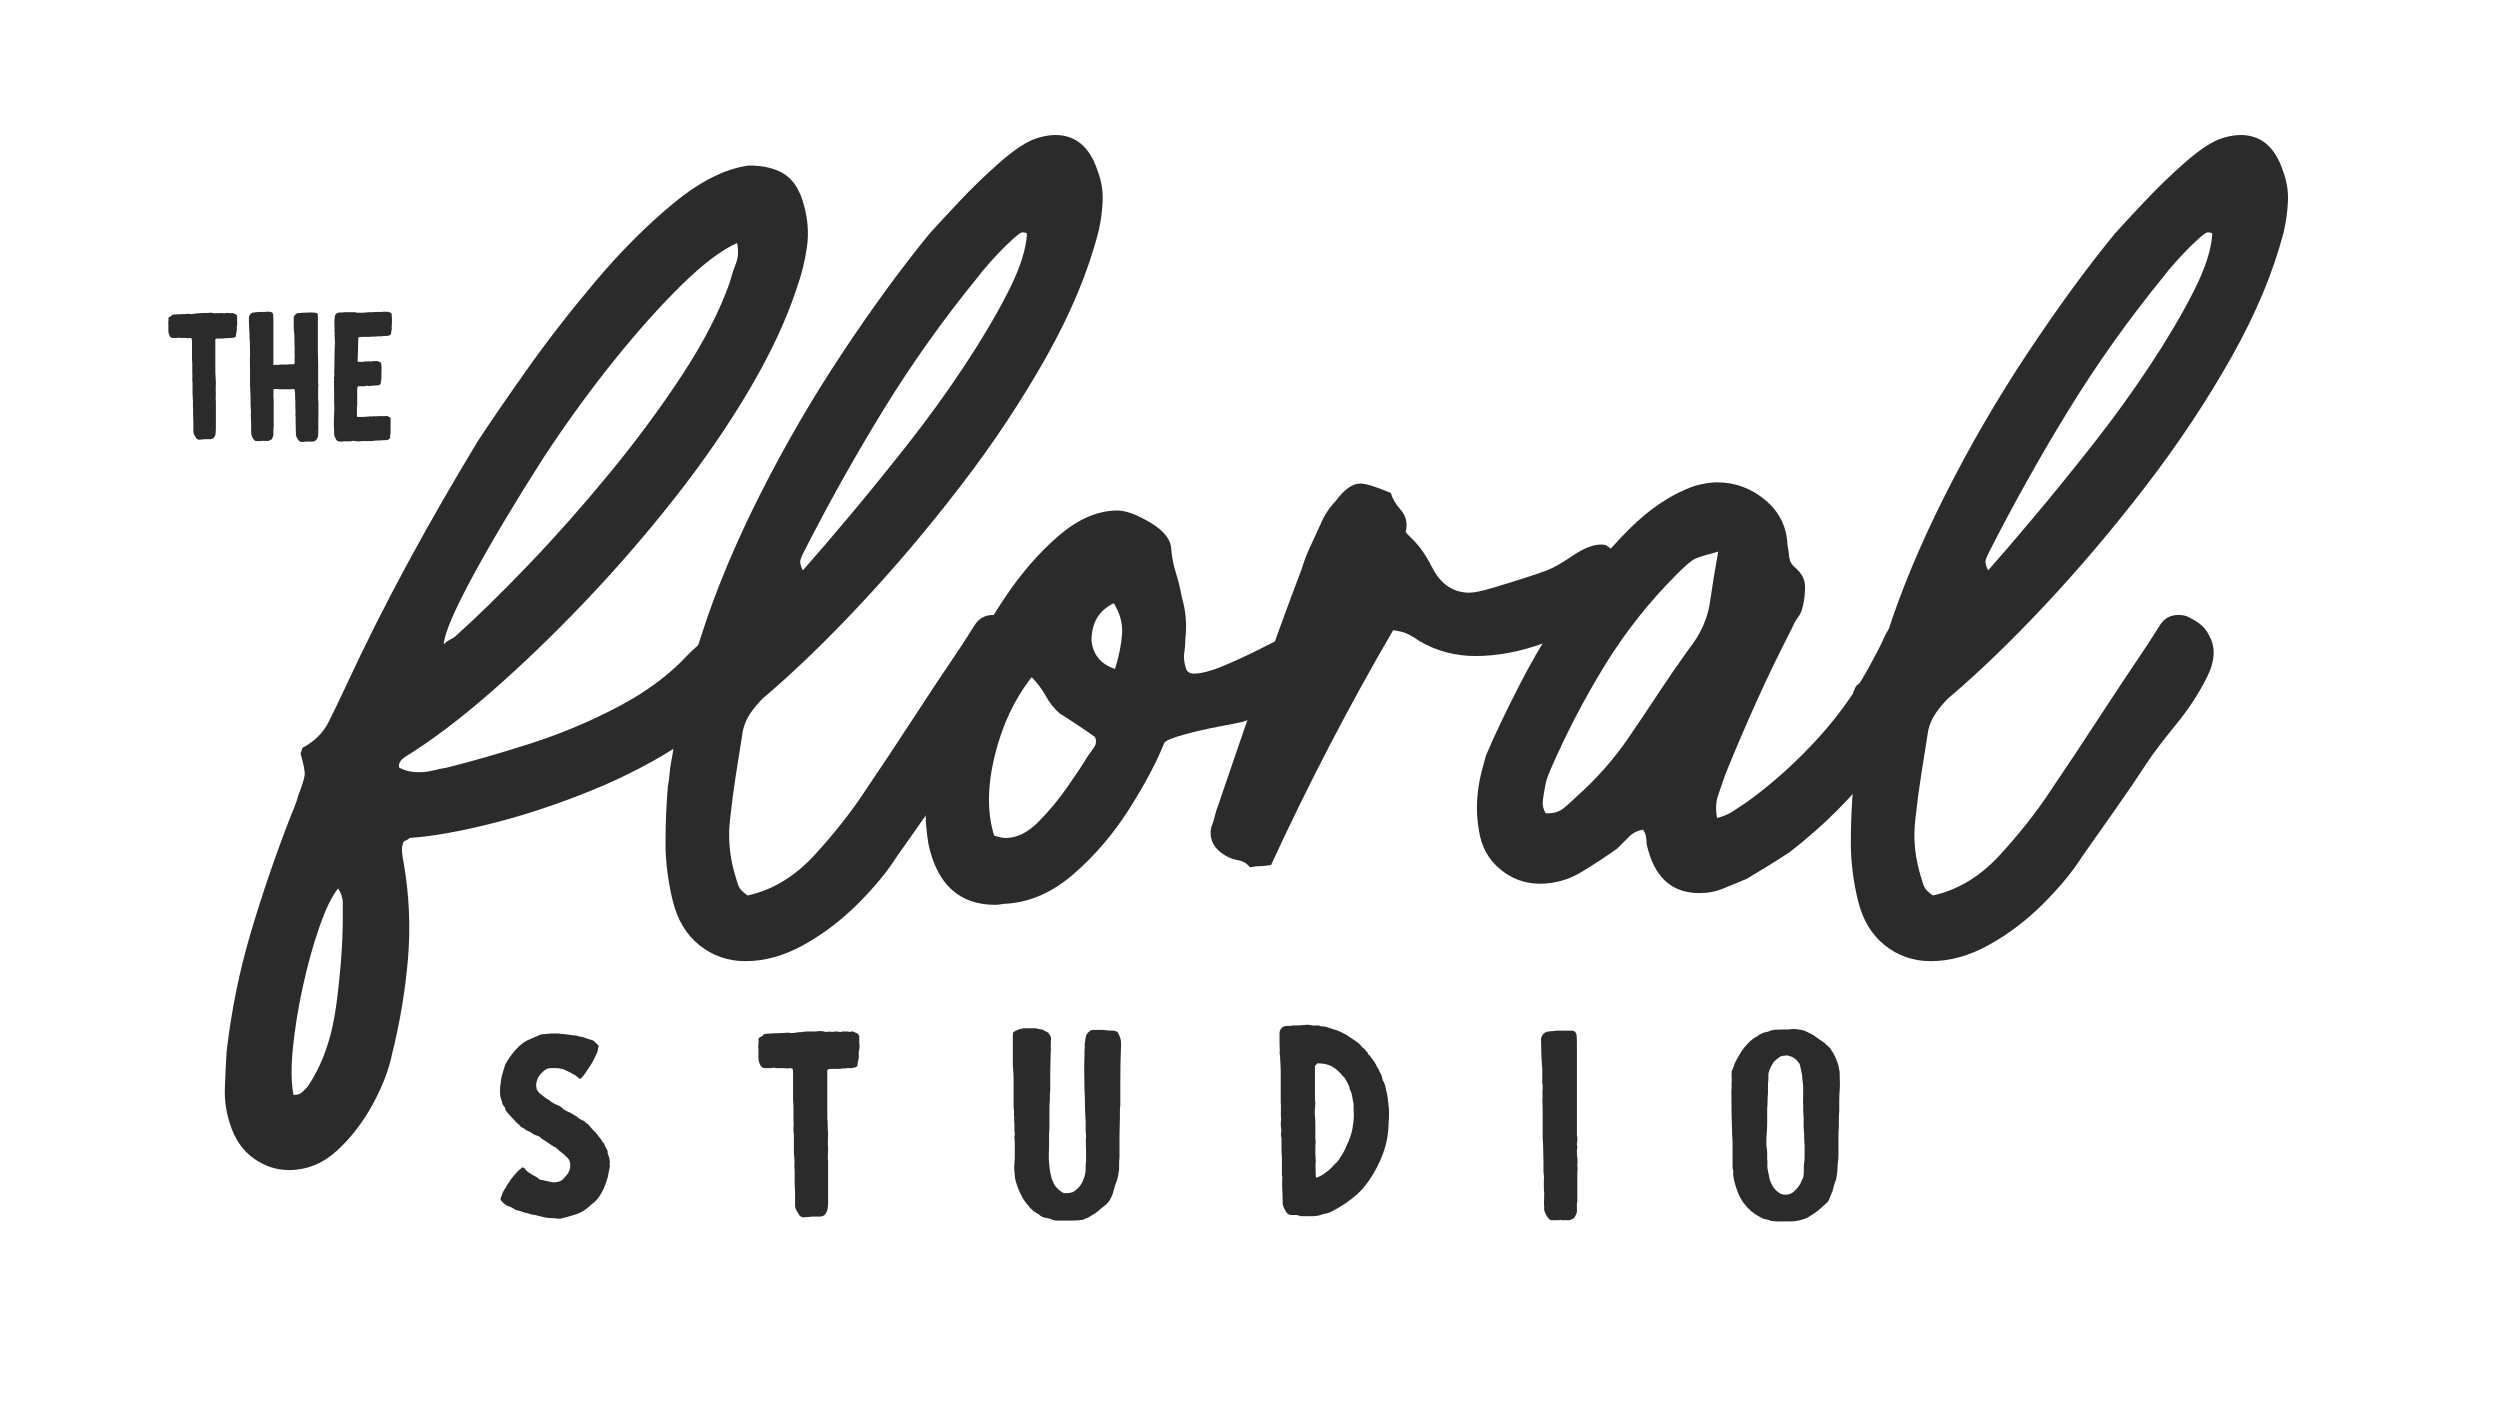
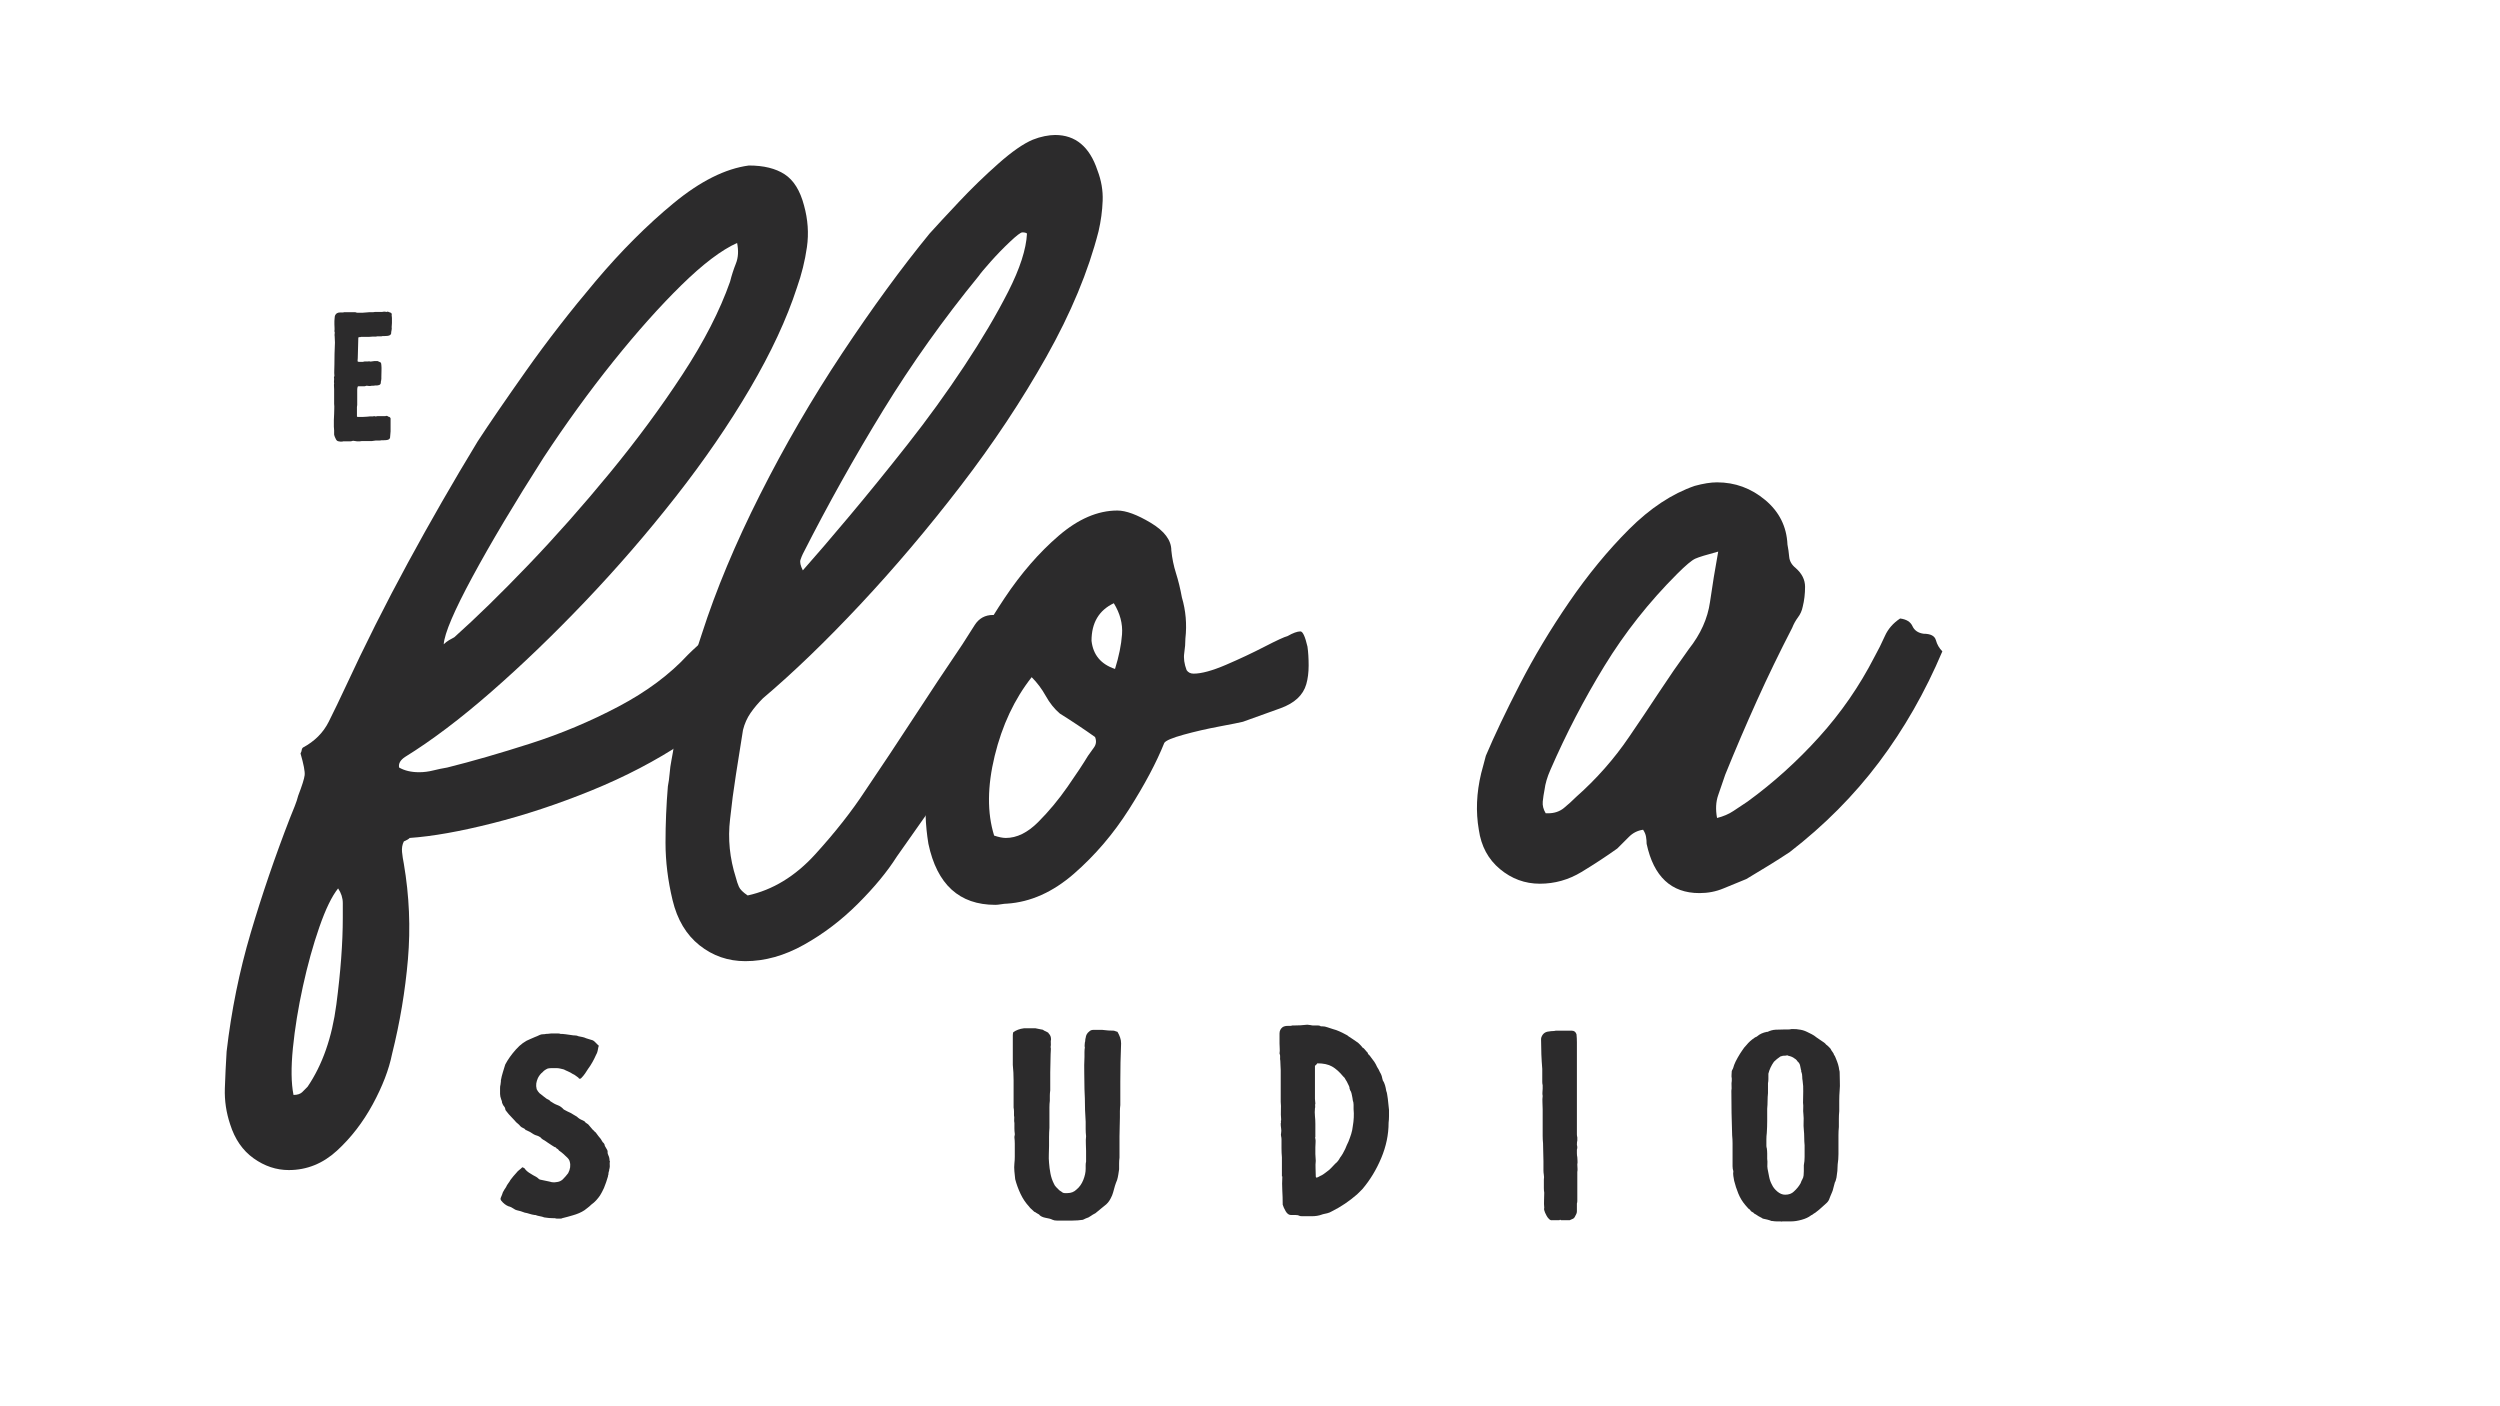
<svg xmlns="http://www.w3.org/2000/svg" version="1.0" preserveAspectRatio="xMidYMid meet" height="1080" viewBox="0 0 1440 810" zoomAndPan="magnify" width="1920">
  <defs>
    <g />
  </defs>
  <g fill-opacity="1" fill="#2c2b2c">
    <g transform="translate(202.857, 514.425)">
      <g>
        <path d="M 30.422 -78.406 C 27.711 -76.602 26.582 -74.578 27.031 -72.328 C 30.188 -70.523 34.02 -69.625 38.531 -69.625 C 41.238 -69.625 43.941 -69.961 46.641 -70.641 C 49.348 -71.316 52.051 -71.879 54.75 -72.328 C 69.176 -75.93 85.176 -80.551 102.75 -86.188 C 120.32 -91.82 137.219 -98.922 153.438 -107.484 C 169.664 -116.047 182.961 -125.957 193.328 -137.219 C 195.129 -139.02 197.039 -140.82 199.062 -142.625 C 201.094 -144.426 203.688 -145.555 206.844 -146.016 C 209.094 -141.504 212.695 -137.895 217.656 -135.188 C 222.613 -132.488 225.77 -127.758 227.125 -121 C 219.008 -108.832 206.953 -97.453 190.953 -86.859 C 174.961 -76.273 157.273 -67.035 137.891 -59.141 C 118.516 -51.254 99.473 -44.945 80.766 -40.219 C 62.066 -35.488 46.188 -32.672 33.125 -31.766 C 32.676 -31.316 32.223 -30.977 31.766 -30.75 C 31.316 -30.531 30.645 -30.195 29.75 -29.75 C 28.844 -27.938 28.5 -25.906 28.719 -23.656 C 28.945 -21.406 29.289 -19.156 29.75 -16.906 C 32.895 1.57 33.68 19.938 32.109 38.188 C 30.535 56.438 27.492 74.578 22.984 92.609 C 21.18 101.617 17.461 111.305 11.828 121.672 C 6.191 132.035 -0.676 140.938 -8.781 148.375 C -16.895 155.812 -26.133 159.531 -36.5 159.531 C -43.707 159.531 -50.469 157.273 -56.781 152.766 C -63.094 148.266 -67.598 141.734 -70.297 133.172 C -72.555 126.41 -73.57 119.535 -73.344 112.547 C -73.113 105.566 -72.773 98.469 -72.328 91.25 C -69.617 67.82 -65 45.066 -58.469 22.984 C -51.938 0.898 -44.391 -21.18 -35.828 -43.266 C -34.922 -45.516 -34.016 -47.766 -33.109 -50.016 C -32.211 -52.273 -31.539 -54.305 -31.094 -56.109 C -28.844 -61.961 -27.602 -65.906 -27.375 -67.938 C -27.145 -69.969 -27.938 -74.133 -29.75 -80.438 C -29.289 -81.344 -29.062 -82.02 -29.062 -82.469 C -29.062 -82.914 -28.836 -83.363 -28.391 -83.812 C -21.629 -87.426 -16.672 -92.383 -13.516 -98.688 C -10.359 -105 -7.207 -111.535 -4.062 -118.297 C 7.207 -142.629 19.266 -166.625 32.109 -190.281 C 44.953 -213.945 58.359 -237.27 72.328 -260.25 C 79.086 -270.613 88.438 -284.242 100.375 -301.141 C 112.32 -318.047 125.617 -335.172 140.266 -352.516 C 154.91 -369.867 169.895 -384.852 185.219 -397.469 C 200.539 -410.082 214.961 -417.289 228.484 -419.094 C 237.047 -419.094 243.914 -417.406 249.094 -414.031 C 254.281 -410.656 258 -404.688 260.25 -396.125 C 262.5 -388.008 263.062 -380.008 261.938 -372.125 C 260.812 -364.238 258.895 -356.461 256.188 -348.797 C 250.332 -330.773 241.32 -311.398 229.156 -290.672 C 216.988 -269.941 202.68 -249.098 186.234 -228.141 C 169.785 -207.18 152.43 -187.125 134.172 -167.969 C 115.922 -148.82 97.895 -131.473 80.094 -115.922 C 62.301 -100.379 45.742 -87.875 30.422 -78.406 Z M 217.656 -352.172 C 218.562 -355.785 219.688 -359.281 221.031 -362.656 C 222.383 -366.039 222.613 -369.984 221.719 -374.484 C 212.707 -370.43 202.004 -362.32 189.609 -350.156 C 177.211 -337.988 164.141 -323.344 150.391 -306.219 C 136.648 -289.094 123.25 -270.613 110.188 -250.781 C 93.508 -224.645 79.875 -201.773 69.281 -182.172 C 58.695 -162.566 53.176 -149.613 52.719 -143.312 C 53.625 -144.207 54.641 -144.992 55.766 -145.672 C 56.891 -146.348 57.906 -146.91 58.812 -147.359 C 71.426 -158.629 85.617 -172.488 101.391 -188.938 C 117.16 -205.383 132.82 -223.07 148.375 -242 C 163.926 -260.926 177.895 -279.852 190.281 -298.781 C 202.676 -317.707 211.801 -335.504 217.656 -352.172 Z M -8.109 -2.703 C -11.711 1.805 -15.316 9.242 -18.922 19.609 C -22.523 29.973 -25.68 41.348 -28.391 53.734 C -31.098 66.129 -33.016 77.957 -34.141 89.219 C -35.266 100.488 -35.148 109.504 -33.797 116.266 C -31.547 116.266 -29.852 115.703 -28.719 114.578 C -27.594 113.453 -26.582 112.438 -25.688 111.531 C -17.125 98.914 -11.602 83.145 -9.125 64.219 C -6.645 45.289 -5.406 28.617 -5.406 14.203 C -5.406 11.492 -5.406 8.676 -5.406 5.75 C -5.406 2.82 -6.305 0.004 -8.109 -2.703 Z M -8.109 -2.703" />
      </g>
    </g>
  </g>
  <g fill-opacity="1" fill="#2c2b2c">
    <g transform="translate(395.51, 514.425)">
      <g>
        <path d="M 194 -148.719 C 198.062 -141.957 197.723 -133.844 192.984 -124.375 C 188.254 -114.914 182.285 -105.789 175.078 -97 C 167.867 -88.207 162.461 -81.109 158.859 -75.703 C 152.992 -66.691 146.797 -57.566 140.266 -48.328 C 133.734 -39.086 127.312 -29.961 121 -20.953 C 115.594 -12.391 108.156 -3.379 98.688 6.078 C 89.227 15.547 78.863 23.43 67.594 29.734 C 56.332 36.047 45.066 39.203 33.797 39.203 C 23.879 39.203 15.086 36.16 7.422 30.078 C -0.234 23.992 -5.41 15.32 -8.109 4.062 C -10.816 -7.207 -12.172 -18.25 -12.172 -29.062 C -12.172 -39.883 -11.719 -50.703 -10.812 -61.516 C -10.363 -63.766 -10.023 -66.238 -9.797 -68.938 C -9.578 -71.645 -9.238 -74.129 -8.781 -76.391 C -7.438 -83.148 -6.535 -89.906 -6.078 -96.656 C -5.629 -103.414 -7.207 -109.727 -10.812 -115.594 C -9.914 -117.844 -9.238 -119.191 -8.781 -119.641 C -2.926 -123.242 1.008 -127.633 3.031 -132.812 C 5.062 -138 6.977 -143.523 8.781 -149.391 C 16.895 -174.629 28.051 -201.328 42.25 -229.484 C 56.445 -257.648 72.219 -284.801 89.562 -310.938 C 106.914 -337.082 123.703 -360.066 139.922 -379.891 C 143.984 -384.398 149.617 -390.484 156.828 -398.141 C 164.035 -405.805 171.582 -413.129 179.469 -420.109 C 187.352 -427.098 194 -431.719 199.406 -433.969 C 201.664 -434.875 203.922 -435.551 206.172 -436 C 208.422 -436.445 210.445 -436.672 212.25 -436.672 C 223.969 -436.672 232.082 -429.91 236.594 -416.391 C 238.844 -410.535 239.852 -404.676 239.625 -398.812 C 239.406 -392.957 238.617 -387.102 237.266 -381.25 C 231.41 -358.258 221.383 -334.145 207.188 -308.906 C 192.988 -283.676 176.535 -258.895 157.828 -234.562 C 139.129 -210.227 119.863 -187.469 100.031 -166.281 C 80.207 -145.102 61.508 -127.078 43.938 -112.203 C 41.227 -109.504 38.859 -106.691 36.828 -103.766 C 34.805 -100.836 33.348 -97.566 32.453 -93.953 C 31.098 -85.391 29.742 -76.828 28.391 -68.266 C 27.035 -59.703 25.91 -51.145 25.016 -42.594 C 23.66 -31.32 24.785 -20.051 28.391 -8.781 C 28.836 -6.977 29.398 -5.289 30.078 -3.719 C 30.754 -2.145 32.445 -0.453 35.156 1.359 C 49.57 -1.797 62.523 -9.68 74.016 -22.297 C 85.504 -34.922 95.082 -47.094 102.75 -58.812 C 112.207 -72.781 121.555 -86.859 130.797 -101.047 C 140.035 -115.242 149.391 -129.332 158.859 -143.312 C 161.109 -146.914 163.473 -150.629 165.953 -154.453 C 168.43 -158.285 171.922 -160.203 176.422 -160.203 C 179.129 -160.203 181.16 -159.754 182.516 -158.859 C 188.367 -156.148 192.195 -152.77 194 -148.719 Z M 66.922 -195.359 C 66.473 -194.453 66.02 -193.32 65.562 -191.969 C 65.113 -190.625 65.566 -188.598 66.922 -185.891 C 74.129 -194.004 83.023 -204.367 93.609 -216.984 C 104.203 -229.598 115.359 -243.344 127.078 -258.219 C 138.797 -273.094 149.723 -288.191 159.859 -303.516 C 170.004 -318.836 178.457 -333.145 185.219 -346.438 C 191.977 -359.727 195.582 -370.879 196.031 -379.891 C 195.582 -380.348 194.68 -380.578 193.328 -380.578 C 192.422 -380.578 190.051 -378.77 186.219 -375.156 C 182.395 -371.551 178.68 -367.723 175.078 -363.672 C 171.473 -359.617 169.219 -356.914 168.312 -355.562 C 148.031 -330.77 129.664 -304.969 113.219 -278.156 C 96.77 -251.344 81.336 -223.742 66.922 -195.359 Z M 66.922 -195.359" />
      </g>
    </g>
  </g>
  <g fill-opacity="1" fill="#2c2b2c">
    <g transform="translate(555.715, 514.425)">
      <g>
        <path d="M 160.203 -98.688 C 158.398 -98.238 153.895 -97.336 146.688 -95.984 C 139.477 -94.629 132.602 -93.051 126.062 -91.25 C 119.531 -89.445 115.816 -87.875 114.922 -86.531 C 110.41 -75.258 103.645 -62.523 94.625 -48.328 C 85.613 -34.129 75.023 -21.734 62.859 -11.141 C 50.691 -0.555 37.848 5.18 24.328 6.078 C 23.43 6.078 22.305 6.191 20.953 6.422 C 19.598 6.648 18.473 6.766 17.578 6.766 C -3.148 6.766 -15.992 -4.953 -20.953 -28.391 C -22.754 -39.203 -23.094 -50.016 -21.969 -60.828 C -20.844 -71.648 -18.703 -82.242 -15.547 -92.609 C -12.836 -101.617 -8.102 -113.223 -1.344 -127.422 C 5.406 -141.617 13.508 -155.812 22.969 -170 C 32.438 -184.195 42.805 -196.141 54.078 -205.828 C 65.348 -215.516 76.613 -220.359 87.875 -220.359 C 92.832 -220.359 99.254 -217.992 107.141 -213.266 C 115.023 -208.535 118.969 -203.242 118.969 -197.391 C 119.414 -192.879 120.316 -188.484 121.672 -184.203 C 123.023 -179.922 124.148 -175.301 125.047 -170.344 C 127.305 -162.688 127.984 -154.801 127.078 -146.688 C 127.078 -143.977 126.852 -141.16 126.406 -138.234 C 125.957 -135.305 126.41 -132.039 127.766 -128.438 C 128.66 -127.082 130.008 -126.406 131.812 -126.406 C 136.32 -126.406 142.52 -128.094 150.406 -131.469 C 158.289 -134.852 165.723 -138.348 172.703 -141.953 C 179.691 -145.555 184.086 -147.582 185.891 -148.031 C 189.047 -149.832 191.523 -150.734 193.328 -150.734 C 194.68 -150.734 196.035 -147.805 197.391 -141.953 C 197.836 -138.797 198.062 -135.188 198.062 -131.125 C 198.062 -127.07 197.609 -123.473 196.703 -120.328 C 194.898 -114.016 189.941 -109.395 181.828 -106.469 C 173.723 -103.539 166.516 -100.945 160.203 -98.688 Z M 38.531 -124.375 C 28.613 -111.758 21.516 -96.66 17.234 -79.078 C 12.953 -61.504 12.844 -46.188 16.906 -33.125 C 18.25 -32.676 19.484 -32.336 20.609 -32.109 C 21.742 -31.879 22.758 -31.766 23.656 -31.766 C 29.969 -31.766 36.164 -34.805 42.25 -40.891 C 48.332 -46.973 53.961 -53.734 59.141 -61.172 C 64.328 -68.609 68.273 -74.582 70.984 -79.094 C 71.879 -80.438 73.004 -82.008 74.359 -83.812 C 75.711 -85.625 75.938 -87.656 75.031 -89.906 C 71.875 -92.156 68.602 -94.406 65.219 -96.656 C 61.844 -98.914 58.352 -101.172 54.75 -103.422 C 51.594 -106.129 48.891 -109.508 46.641 -113.562 C 44.391 -117.613 41.688 -121.219 38.531 -124.375 Z M 73 -145.328 C 73.906 -137.223 78.414 -131.816 86.531 -129.109 C 88.781 -136.316 90.129 -142.961 90.578 -149.047 C 91.023 -155.129 89.445 -161.102 85.844 -166.969 C 77.281 -162.906 73 -155.691 73 -145.328 Z M 73 -145.328" />
      </g>
    </g>
  </g>
  <g fill-opacity="1" fill="#2c2b2c">
    <g transform="translate(734.848, 514.425)">
      <g>
-         <path d="M -29.062 -21.625 C -35.82 -25.688 -38.523 -31.098 -37.172 -37.859 C -36.273 -40.109 -35.598 -42.242 -35.141 -44.266 C -34.691 -46.297 -34.02 -48.441 -33.125 -50.703 C -25.457 -73.234 -17.68 -95.875 -9.797 -118.625 C -1.91 -141.383 6.312 -164.031 14.875 -186.562 C 16.227 -191.07 17.914 -195.469 19.938 -199.75 C 21.969 -204.031 23.883 -208.195 25.688 -212.25 C 26.582 -214.508 27.816 -216.875 29.391 -219.344 C 30.973 -221.82 32.664 -223.969 34.469 -225.781 C 39.426 -232.531 44.16 -235.906 48.672 -235.906 C 51.828 -235.906 57.688 -234.102 66.25 -230.5 C 67.145 -227.352 69.055 -224.086 71.984 -220.703 C 74.922 -217.328 75.938 -213.383 75.031 -208.875 C 74.582 -208.426 74.922 -207.633 76.047 -206.5 C 77.172 -205.375 78.188 -204.363 79.094 -203.469 C 81.344 -201.219 83.367 -198.738 85.172 -196.031 C 86.973 -193.32 88.551 -190.617 89.906 -187.922 C 94.863 -178.004 102.07 -173.047 111.531 -173.047 C 114.238 -173.047 118.633 -173.945 124.719 -175.75 C 130.801 -177.551 136.992 -179.469 143.297 -181.5 C 149.609 -183.531 153.895 -184.992 156.156 -185.891 C 159.758 -187.242 164.711 -190.062 171.016 -194.344 C 177.328 -198.625 182.738 -200.766 187.25 -200.766 C 189.051 -200.766 190.176 -200.539 190.625 -200.094 C 192.875 -198.738 195.129 -196.707 197.391 -194 C 204.598 -185.438 207.633 -178.789 206.5 -174.062 C 205.375 -169.332 200.305 -164.488 191.297 -159.531 C 180.484 -154.125 168.203 -148.941 154.453 -143.984 C 140.711 -139.023 127.535 -136.547 114.922 -136.547 C 109.504 -136.547 104.094 -137.219 98.688 -138.562 C 93.281 -139.914 87.875 -142.172 82.469 -145.328 C 80.664 -146.68 78.633 -147.922 76.375 -149.047 C 74.125 -150.172 71.195 -150.961 67.594 -151.422 C 54.977 -129.785 42.812 -107.703 31.094 -85.172 C 19.375 -62.641 8.109 -39.656 -2.703 -16.219 C -4.953 -15.77 -6.977 -15.547 -8.781 -15.547 C -10.582 -15.547 -12.613 -15.32 -14.875 -14.875 C -16.676 -17.125 -18.926 -18.473 -21.625 -18.922 C -24.332 -19.379 -26.812 -20.281 -29.062 -21.625 Z M -29.062 -21.625" />
-       </g>
+         </g>
    </g>
  </g>
  <g fill-opacity="1" fill="#2c2b2c">
    <g transform="translate(883.563, 514.425)">
      <g>
        <path d="M 64.891 -28.391 C 64.891 -29.742 64.773 -31.094 64.547 -32.438 C 64.328 -33.789 63.766 -35.145 62.859 -36.5 C 59.711 -36.051 57.008 -34.695 54.75 -32.438 C 52.5 -30.188 50.25 -27.938 48 -25.688 C 41.688 -21.176 34.812 -16.664 27.375 -12.156 C 19.938 -7.656 11.938 -5.406 3.375 -5.406 C -5.188 -5.406 -12.848 -8.223 -19.609 -13.859 C -26.367 -19.492 -30.422 -27.039 -31.766 -36.5 C -33.566 -46.863 -33.117 -57.68 -30.422 -68.953 C -29.973 -70.754 -29.52 -72.441 -29.062 -74.016 C -28.613 -75.598 -28.164 -77.289 -27.719 -79.094 C -22.758 -90.801 -16.223 -104.539 -8.109 -120.312 C 0.004 -136.094 9.469 -151.867 20.281 -167.641 C 31.094 -183.41 42.582 -197.379 54.75 -209.547 C 66.914 -221.711 79.535 -230.051 92.609 -234.562 C 97.566 -235.914 101.848 -236.594 105.453 -236.594 C 115.816 -236.594 125.051 -233.211 133.156 -226.453 C 141.27 -219.691 145.555 -211.129 146.016 -200.766 C 146.461 -198.516 146.797 -196.148 147.016 -193.672 C 147.242 -191.191 148.484 -189.051 150.734 -187.25 C 154.348 -184.094 156.156 -180.484 156.156 -176.422 C 156.156 -172.367 155.703 -168.539 154.797 -164.938 C 154.348 -162.688 153.445 -160.66 152.094 -158.859 C 150.738 -157.055 149.613 -155.023 148.719 -152.766 C 141.5 -138.797 134.734 -124.828 128.422 -110.859 C 122.117 -96.891 116.039 -82.691 110.188 -68.266 C 108.832 -64.211 107.477 -60.27 106.125 -56.438 C 104.77 -52.613 104.547 -48.223 105.453 -43.266 C 109.055 -44.16 112.207 -45.508 114.906 -47.312 C 117.613 -49.113 120.32 -50.914 123.031 -52.719 C 137.895 -63.539 151.633 -75.938 164.25 -89.906 C 176.875 -103.875 187.469 -119.195 196.031 -135.875 C 198.281 -139.926 200.305 -143.977 202.109 -148.031 C 203.91 -152.094 206.844 -155.473 210.906 -158.172 C 214.508 -157.723 216.875 -156.258 218 -153.781 C 219.125 -151.301 221.266 -149.836 224.422 -149.391 C 228.473 -149.391 230.836 -148.148 231.516 -145.672 C 232.191 -143.191 233.43 -141.051 235.234 -139.25 C 225.316 -115.812 213.148 -94.516 198.734 -75.359 C 184.316 -56.211 167.191 -38.977 147.359 -23.656 C 143.305 -20.957 139.25 -18.367 135.188 -15.891 C 131.133 -13.41 126.852 -10.816 122.344 -8.109 C 117.844 -6.305 113.453 -4.504 109.172 -2.703 C 104.891 -0.898 100.27 0 95.312 0 C 79.094 0 68.953 -9.461 64.891 -28.391 Z M 89.234 -140.594 C 95.992 -149.156 100.047 -158.164 101.391 -167.625 C 102.742 -177.094 104.32 -186.785 106.125 -196.703 C 99.363 -194.898 94.969 -193.547 92.938 -192.641 C 90.914 -191.742 87.426 -188.816 82.469 -183.859 C 66.25 -167.641 52.281 -149.953 40.562 -130.797 C 28.844 -111.648 18.477 -91.711 9.469 -70.984 C 7.664 -66.922 6.535 -63.086 6.078 -59.484 C 5.629 -57.234 5.289 -54.977 5.062 -52.719 C 4.844 -50.469 5.41 -48.219 6.766 -45.969 C 7.211 -45.969 7.438 -45.969 7.438 -45.969 C 7.438 -45.969 7.66 -45.969 8.109 -45.969 C 11.711 -45.969 14.754 -46.977 17.234 -49 C 19.711 -51.031 22.078 -53.172 24.328 -55.422 C 36.047 -65.797 46.188 -77.289 54.75 -89.906 C 60.613 -98.469 66.359 -107.031 71.984 -115.594 C 77.617 -124.156 83.367 -132.488 89.234 -140.594 Z M 89.234 -140.594" />
      </g>
    </g>
  </g>
  <g fill-opacity="1" fill="#2c2b2c">
    <g transform="translate(1078.243, 514.425)">
      <g>
-         <path d="M 194 -148.719 C 198.062 -141.957 197.723 -133.844 192.984 -124.375 C 188.254 -114.914 182.285 -105.789 175.078 -97 C 167.867 -88.207 162.461 -81.109 158.859 -75.703 C 152.992 -66.691 146.797 -57.566 140.266 -48.328 C 133.734 -39.086 127.312 -29.961 121 -20.953 C 115.594 -12.391 108.156 -3.379 98.688 6.078 C 89.227 15.547 78.863 23.43 67.594 29.734 C 56.332 36.047 45.066 39.203 33.797 39.203 C 23.879 39.203 15.086 36.16 7.422 30.078 C -0.234 23.992 -5.41 15.32 -8.109 4.062 C -10.816 -7.207 -12.172 -18.25 -12.172 -29.062 C -12.172 -39.883 -11.719 -50.703 -10.812 -61.516 C -10.363 -63.766 -10.023 -66.238 -9.797 -68.938 C -9.578 -71.645 -9.238 -74.129 -8.781 -76.391 C -7.438 -83.148 -6.535 -89.906 -6.078 -96.656 C -5.629 -103.414 -7.207 -109.727 -10.812 -115.594 C -9.914 -117.844 -9.238 -119.191 -8.781 -119.641 C -2.926 -123.242 1.008 -127.633 3.031 -132.812 C 5.062 -138 6.977 -143.523 8.781 -149.391 C 16.895 -174.629 28.051 -201.328 42.25 -229.484 C 56.445 -257.648 72.219 -284.801 89.562 -310.938 C 106.914 -337.082 123.703 -360.066 139.922 -379.891 C 143.984 -384.398 149.617 -390.484 156.828 -398.141 C 164.035 -405.805 171.582 -413.129 179.469 -420.109 C 187.352 -427.098 194 -431.719 199.406 -433.969 C 201.664 -434.875 203.922 -435.551 206.172 -436 C 208.422 -436.445 210.445 -436.672 212.25 -436.672 C 223.969 -436.672 232.082 -429.91 236.594 -416.391 C 238.844 -410.535 239.852 -404.676 239.625 -398.812 C 239.406 -392.957 238.617 -387.102 237.266 -381.25 C 231.41 -358.258 221.383 -334.145 207.188 -308.906 C 192.988 -283.676 176.535 -258.895 157.828 -234.562 C 139.129 -210.227 119.863 -187.469 100.031 -166.281 C 80.207 -145.102 61.508 -127.078 43.938 -112.203 C 41.227 -109.504 38.859 -106.691 36.828 -103.766 C 34.805 -100.836 33.348 -97.566 32.453 -93.953 C 31.098 -85.391 29.742 -76.828 28.391 -68.266 C 27.035 -59.703 25.91 -51.145 25.016 -42.594 C 23.66 -31.32 24.785 -20.051 28.391 -8.781 C 28.836 -6.977 29.398 -5.289 30.078 -3.719 C 30.754 -2.145 32.445 -0.453 35.156 1.359 C 49.57 -1.797 62.523 -9.68 74.016 -22.297 C 85.504 -34.922 95.082 -47.094 102.75 -58.812 C 112.207 -72.781 121.555 -86.859 130.797 -101.047 C 140.035 -115.242 149.391 -129.332 158.859 -143.312 C 161.109 -146.914 163.473 -150.629 165.953 -154.453 C 168.43 -158.285 171.922 -160.203 176.422 -160.203 C 179.129 -160.203 181.16 -159.754 182.516 -158.859 C 188.367 -156.148 192.195 -152.77 194 -148.719 Z M 66.922 -195.359 C 66.473 -194.453 66.02 -193.32 65.562 -191.969 C 65.113 -190.625 65.566 -188.598 66.922 -185.891 C 74.129 -194.004 83.023 -204.367 93.609 -216.984 C 104.203 -229.598 115.359 -243.344 127.078 -258.219 C 138.797 -273.094 149.723 -288.191 159.859 -303.516 C 170.004 -318.836 178.457 -333.145 185.219 -346.438 C 191.977 -359.727 195.582 -370.879 196.031 -379.891 C 195.582 -380.348 194.68 -380.578 193.328 -380.578 C 192.422 -380.578 190.051 -378.77 186.219 -375.156 C 182.395 -371.551 178.68 -367.723 175.078 -363.672 C 171.473 -359.617 169.219 -356.914 168.312 -355.562 C 148.031 -330.77 129.664 -304.969 113.219 -278.156 C 96.77 -251.344 81.336 -223.742 66.922 -195.359 Z M 66.922 -195.359" />
-       </g>
+         </g>
    </g>
  </g>
  <g fill-opacity="1" fill="#2c2b2c">
    <g transform="translate(283.911, 701.683)">
      <g>
        <path d="M 13.531 -26.141 C 13.988 -26.754 14.52 -27.289 15.125 -27.75 C 15.738 -28.207 16.352 -28.742 16.969 -29.359 C 17.426 -29.203 17.77 -29.047 18 -28.891 C 18.227 -28.742 18.422 -28.516 18.578 -28.203 C 19.191 -27.441 19.914 -26.789 20.75 -26.25 C 21.594 -25.719 22.395 -25.223 23.156 -24.766 C 23.77 -24.461 24.344 -24.156 24.875 -23.844 C 25.414 -23.539 25.992 -23.082 26.609 -22.469 C 26.609 -22.469 26.645 -22.469 26.719 -22.469 C 26.789 -22.469 26.906 -22.395 27.062 -22.25 C 27.977 -22.094 28.895 -21.898 29.812 -21.672 C 30.727 -21.441 31.645 -21.25 32.562 -21.094 C 33.02 -20.945 33.477 -20.832 33.938 -20.75 C 34.395 -20.676 34.852 -20.641 35.312 -20.641 C 35.625 -20.641 35.93 -20.676 36.234 -20.75 C 36.535 -20.832 36.844 -20.875 37.156 -20.875 C 38.219 -21.02 39.207 -21.477 40.125 -22.25 C 40.738 -22.852 41.312 -23.461 41.844 -24.078 C 42.383 -24.691 42.883 -25.305 43.344 -25.922 C 44.562 -28.211 44.867 -30.426 44.266 -32.562 C 44.109 -33.332 43.648 -34.098 42.891 -34.859 C 42.117 -35.617 41.348 -36.344 40.578 -37.031 C 39.816 -37.719 38.977 -38.367 38.062 -38.984 C 37.914 -39.285 37.688 -39.551 37.375 -39.781 C 37.07 -40.008 36.77 -40.203 36.469 -40.359 C 36.469 -40.672 36.312 -40.828 36 -40.828 C 35.539 -40.973 35.16 -41.16 34.859 -41.391 C 34.555 -41.617 34.25 -41.812 33.938 -41.969 C 33.176 -42.426 32.375 -42.957 31.531 -43.562 C 30.688 -44.176 29.734 -44.789 28.672 -45.406 C 28.211 -45.707 27.906 -45.973 27.75 -46.203 C 27.594 -46.43 27.363 -46.625 27.062 -46.781 C 26.602 -47.082 26.145 -47.312 25.688 -47.469 C 25.227 -47.625 24.77 -47.773 24.312 -47.922 C 24.312 -47.922 24.004 -48.078 23.391 -48.391 C 22.773 -48.848 22.125 -49.266 21.438 -49.641 C 20.75 -50.023 20.023 -50.375 19.266 -50.688 C 18.961 -50.688 18.812 -50.758 18.812 -50.906 C 18.5 -51.363 18.035 -51.707 17.422 -51.938 C 16.816 -52.164 16.285 -52.508 15.828 -52.969 C 15.367 -53.582 14.832 -54.117 14.219 -54.578 C 13.602 -55.035 13.066 -55.57 12.609 -56.188 C 12.004 -56.801 11.43 -57.41 10.891 -58.016 C 10.359 -58.629 9.785 -59.242 9.172 -59.859 C 8.867 -60.16 8.562 -60.539 8.25 -61 C 7.945 -61.457 7.645 -61.836 7.344 -62.141 C 7.344 -62.297 7.301 -62.41 7.219 -62.484 C 7.145 -62.566 7.109 -62.68 7.109 -62.828 C 7.109 -63.141 7.031 -63.445 6.875 -63.75 C 6.727 -64.062 6.578 -64.289 6.422 -64.438 C 6.117 -64.75 5.891 -65.094 5.734 -65.469 C 5.578 -65.852 5.426 -66.195 5.281 -66.5 C 5.281 -67.113 5.125 -67.727 4.812 -68.344 C 4.352 -69.562 4.125 -70.629 4.125 -71.547 C 4.125 -72.16 4.125 -72.734 4.125 -73.266 C 4.125 -73.805 4.125 -74.379 4.125 -74.984 C 4.125 -75.754 4.203 -76.367 4.359 -76.828 C 4.359 -77.129 4.395 -77.43 4.469 -77.734 C 4.551 -78.047 4.594 -78.352 4.594 -78.656 C 4.594 -78.812 4.594 -78.926 4.594 -79 C 4.594 -79.082 4.594 -79.195 4.594 -79.344 C 4.895 -81.031 5.273 -82.598 5.734 -84.047 C 6.191 -85.504 6.648 -86.992 7.109 -88.516 C 8.641 -91.422 10.703 -94.328 13.297 -97.234 C 15.898 -100.141 18.656 -102.129 21.562 -103.203 C 22.477 -103.66 23.352 -104.039 24.188 -104.344 C 25.031 -104.645 25.91 -105.023 26.828 -105.484 C 27.441 -105.797 28.094 -105.953 28.781 -105.953 C 29.469 -105.953 30.117 -106.023 30.734 -106.172 C 30.879 -106.172 30.988 -106.172 31.062 -106.172 C 31.145 -106.172 31.188 -106.172 31.188 -106.172 C 31.645 -106.172 32.062 -106.207 32.438 -106.281 C 32.82 -106.363 33.172 -106.406 33.484 -106.406 C 33.941 -106.406 34.398 -106.406 34.859 -106.406 C 35.316 -106.406 35.773 -106.406 36.234 -106.406 C 36.535 -106.406 36.801 -106.406 37.031 -106.406 C 37.258 -106.406 37.453 -106.406 37.609 -106.406 C 38.223 -106.406 38.602 -106.328 38.75 -106.172 C 39.82 -106.172 40.895 -106.094 41.969 -105.938 C 43.039 -105.789 44.109 -105.641 45.172 -105.484 C 45.941 -105.336 46.672 -105.266 47.359 -105.266 C 48.047 -105.266 48.695 -105.109 49.312 -104.797 C 50.07 -104.648 50.832 -104.5 51.594 -104.344 C 52.363 -104.188 53.051 -103.957 53.656 -103.656 C 54.113 -103.5 54.609 -103.344 55.141 -103.188 C 55.68 -103.039 56.18 -102.891 56.641 -102.734 C 57.41 -102.586 58.098 -102.207 58.703 -101.594 C 59.316 -100.977 59.93 -100.363 60.547 -99.75 C 61.004 -99.602 61.078 -99.223 60.766 -98.609 C 60.617 -97.848 60.469 -97.082 60.312 -96.312 C 60.156 -95.551 59.848 -94.789 59.391 -94.031 C 58.785 -92.645 58.098 -91.266 57.328 -89.891 C 56.566 -88.516 55.727 -87.219 54.812 -86 C 54.352 -85.227 53.781 -84.348 53.094 -83.359 C 52.406 -82.367 51.676 -81.488 50.906 -80.719 C 50.445 -80.258 49.988 -80.188 49.531 -80.5 C 49.383 -80.801 49.234 -80.988 49.078 -81.062 C 48.922 -81.145 48.77 -81.258 48.625 -81.406 C 48.156 -81.719 47.727 -82.023 47.344 -82.328 C 46.969 -82.629 46.551 -82.859 46.094 -83.016 C 45.633 -83.316 45.133 -83.617 44.594 -83.922 C 44.062 -84.234 43.566 -84.469 43.109 -84.625 C 42.648 -84.77 42.227 -84.957 41.844 -85.188 C 41.469 -85.426 41.051 -85.617 40.594 -85.766 C 39.977 -85.922 39.328 -86.07 38.641 -86.219 C 37.953 -86.375 37.227 -86.453 36.469 -86.453 C 35.695 -86.453 34.891 -86.453 34.047 -86.453 C 33.211 -86.453 32.41 -86.379 31.641 -86.234 C 30.266 -85.617 29.273 -84.926 28.672 -84.156 C 28.055 -83.695 27.52 -83.16 27.062 -82.547 C 26.602 -81.941 26.223 -81.332 25.922 -80.719 C 25.453 -79.656 25.141 -78.625 24.984 -77.625 C 24.836 -76.633 24.914 -75.523 25.219 -74.297 C 25.688 -73.379 26.223 -72.617 26.828 -72.016 C 27.598 -71.398 28.328 -70.82 29.016 -70.281 C 29.703 -69.75 30.348 -69.254 30.953 -68.797 C 31.266 -68.641 31.648 -68.445 32.109 -68.219 C 32.566 -67.988 32.867 -67.723 33.016 -67.422 C 34.547 -66.348 35.961 -65.582 37.266 -65.125 C 38.566 -64.664 39.754 -63.828 40.828 -62.609 C 42.203 -61.836 43.578 -61.148 44.953 -60.547 C 45.555 -60.234 46.125 -59.883 46.656 -59.5 C 47.195 -59.125 47.773 -58.785 48.391 -58.484 C 49.305 -57.566 50.375 -56.879 51.594 -56.422 C 51.906 -56.266 52.211 -56.109 52.516 -55.953 C 52.816 -55.805 53.047 -55.578 53.203 -55.266 C 53.504 -54.961 53.812 -54.734 54.125 -54.578 C 54.27 -54.422 54.379 -54.344 54.453 -54.344 C 54.535 -54.344 54.656 -54.27 54.812 -54.125 C 55.27 -53.508 55.727 -52.973 56.188 -52.516 C 56.645 -52.055 57.102 -51.52 57.562 -50.906 C 58.02 -50.602 58.398 -50.223 58.703 -49.766 C 59.016 -49.609 59.207 -49.453 59.281 -49.297 C 59.352 -49.148 59.469 -49 59.625 -48.844 C 60.383 -47.77 61.223 -46.703 62.141 -45.641 C 62.297 -45.484 62.523 -45.098 62.828 -44.484 C 63.141 -43.879 63.445 -43.5 63.75 -43.344 C 63.906 -43.188 64.055 -42.957 64.203 -42.656 C 64.359 -42.352 64.438 -42.047 64.438 -41.734 C 64.594 -41.43 64.742 -41.164 64.891 -40.938 C 65.047 -40.707 65.203 -40.438 65.359 -40.125 C 65.973 -39.207 66.203 -38.52 66.047 -38.062 C 66.047 -37.758 66.082 -37.453 66.156 -37.141 C 66.238 -36.836 66.352 -36.535 66.5 -36.234 C 66.957 -35.316 67.188 -34.32 67.188 -33.25 C 67.188 -33.094 67.223 -32.977 67.297 -32.906 C 67.379 -32.832 67.422 -32.797 67.422 -32.797 C 67.266 -32.18 67.223 -31.531 67.297 -30.844 C 67.379 -30.156 67.344 -29.43 67.188 -28.672 C 67.039 -28.516 66.969 -28.129 66.969 -27.516 C 66.812 -27.055 66.691 -26.633 66.609 -26.25 C 66.535 -25.875 66.5 -25.457 66.5 -25 C 66.352 -24.844 66.281 -24.535 66.281 -24.078 C 65.969 -23.004 65.617 -21.895 65.234 -20.75 C 64.859 -19.602 64.441 -18.492 63.984 -17.422 C 63.211 -15.742 62.445 -14.297 61.688 -13.078 C 61.07 -12.16 60.344 -11.238 59.5 -10.312 C 58.664 -9.395 57.711 -8.555 56.641 -7.797 C 56.035 -7.18 55.426 -6.645 54.812 -6.188 C 54.195 -5.727 53.508 -5.195 52.75 -4.594 C 50.914 -3.363 48.617 -2.367 45.859 -1.609 C 44.941 -1.297 43.988 -1.023 43 -0.797 C 42.008 -0.566 40.977 -0.301 39.906 0 C 39.75 0.156 39.441 0.234 38.984 0.234 C 38.828 0.234 38.711 0.234 38.641 0.234 C 38.566 0.234 38.453 0.234 38.297 0.234 C 38.141 0.234 37.945 0.234 37.719 0.234 C 37.488 0.234 37.223 0.234 36.922 0.234 C 36.461 0.234 36.082 0.156 35.781 0 C 35.781 0 35.473 0 34.859 0 C 34.098 0 33.254 -0.035 32.328 -0.109 C 31.41 -0.191 30.492 -0.305 29.578 -0.453 C 28.816 -0.766 27.977 -0.992 27.062 -1.141 C 26.145 -1.297 25.301 -1.523 24.531 -1.828 C 24.383 -1.828 24.27 -1.828 24.188 -1.828 C 24.113 -1.828 24.078 -1.828 24.078 -1.828 C 23.004 -1.984 22.008 -2.211 21.094 -2.516 C 20.176 -2.828 19.258 -3.055 18.344 -3.203 C 17.582 -3.516 16.816 -3.785 16.047 -4.016 C 15.285 -4.242 14.523 -4.438 13.766 -4.594 C 13.148 -4.738 12.535 -5.039 11.922 -5.5 C 11.461 -5.812 11.004 -6.082 10.547 -6.312 C 10.086 -6.539 9.551 -6.727 8.938 -6.875 C 7.414 -7.488 6.039 -8.562 4.812 -10.094 C 4.352 -10.695 4.281 -11.305 4.594 -11.922 C 4.895 -12.535 5.117 -13.07 5.266 -13.531 C 5.422 -13.988 5.578 -14.445 5.734 -14.906 C 6.035 -15.52 6.336 -16.055 6.641 -16.516 C 6.953 -16.973 7.258 -17.43 7.562 -17.891 C 7.875 -18.648 8.297 -19.375 8.828 -20.062 C 9.359 -20.75 9.781 -21.398 10.094 -22.016 C 10.695 -22.773 11.266 -23.5 11.797 -24.188 C 12.336 -24.875 12.914 -25.523 13.531 -26.141 Z M 13.531 -26.141" />
      </g>
    </g>
  </g>
  <g fill-opacity="1" fill="#2c2b2c">
    <g transform="translate(432.267, 701.683)">
      <g>
-         <path d="M 4.594 -97.469 C 4.438 -98.531 4.43 -99.555 4.578 -100.547 C 4.734 -101.547 4.738 -102.504 4.594 -103.422 C 4.895 -103.879 5.312 -104.223 5.844 -104.453 C 6.383 -104.68 6.805 -104.875 7.109 -105.031 L 7.109 -105.484 C 7.41 -105.797 7.676 -105.953 7.906 -105.953 C 8.133 -105.953 8.328 -106.023 8.484 -106.172 C 10.16 -106.328 11.801 -106.441 13.406 -106.516 C 15.02 -106.598 16.586 -106.641 18.109 -106.641 C 18.723 -106.641 19.297 -106.676 19.828 -106.75 C 20.367 -106.82 20.867 -106.859 21.328 -106.859 L 22.016 -106.859 C 22.316 -106.711 22.852 -106.641 23.625 -106.641 C 24.227 -106.641 24.836 -106.676 25.453 -106.75 C 26.066 -106.82 26.68 -106.938 27.297 -107.094 L 27.516 -107.094 C 28.43 -107.094 29.348 -107.172 30.266 -107.328 C 31.18 -107.484 32.098 -107.562 33.016 -107.562 L 38.062 -107.562 C 38.52 -107.707 39.207 -107.781 40.125 -107.781 C 41.051 -107.781 41.742 -107.707 42.203 -107.562 C 42.348 -107.562 42.5 -107.52 42.656 -107.438 C 42.812 -107.363 42.961 -107.328 43.109 -107.328 L 44.719 -107.328 C 44.875 -107.328 45.023 -107.363 45.172 -107.438 C 45.328 -107.52 45.484 -107.562 45.641 -107.562 C 45.941 -107.406 46.32 -107.328 46.781 -107.328 C 47.238 -107.328 47.695 -107.363 48.156 -107.438 C 48.613 -107.52 49 -107.562 49.312 -107.562 C 50.07 -107.562 50.68 -107.484 51.141 -107.328 C 51.297 -107.328 51.445 -107.285 51.594 -107.203 C 51.75 -107.129 51.906 -107.172 52.062 -107.328 C 52.52 -107.484 53.129 -107.562 53.891 -107.562 L 55.734 -107.562 C 56.191 -107.562 56.492 -107.484 56.641 -107.328 L 57.562 -107.328 C 57.719 -107.484 58.023 -107.562 58.484 -107.562 C 58.941 -107.562 59.32 -107.484 59.625 -107.328 C 60.082 -107.016 60.77 -106.707 61.688 -106.406 C 62.602 -105.488 62.91 -104.57 62.609 -103.656 C 62.754 -103.352 62.789 -102.973 62.719 -102.516 C 62.645 -102.055 62.609 -101.672 62.609 -101.359 C 62.91 -99.984 62.91 -98.531 62.609 -97 C 62.453 -96.539 62.375 -96.082 62.375 -95.625 C 62.375 -95.164 62.375 -94.707 62.375 -94.25 C 62.375 -93.645 62.375 -93.109 62.375 -92.641 C 62.375 -92.18 62.297 -91.648 62.141 -91.047 C 61.992 -90.586 61.879 -90.164 61.797 -89.781 C 61.723 -89.395 61.688 -88.973 61.688 -88.516 C 61.688 -87.754 61.305 -87.223 60.547 -86.922 C 59.316 -86.609 58.473 -86.453 58.016 -86.453 C 57.41 -86.453 56.801 -86.453 56.188 -86.453 C 55.57 -86.453 54.957 -86.379 54.344 -86.234 C 54.344 -86.234 54.039 -86.234 53.438 -86.234 L 52.75 -86.234 C 52.133 -86.078 51.555 -86 51.016 -86 C 50.484 -86 49.836 -86 49.078 -86 L 47.234 -86 C 46.773 -86 46.316 -86 45.859 -86 C 45.398 -86 44.941 -85.848 44.484 -85.547 C 44.336 -85.547 44.266 -85.312 44.266 -84.844 L 44.266 -57.562 C 44.41 -56.031 44.484 -54.578 44.484 -53.203 C 44.484 -51.828 44.562 -50.375 44.719 -48.844 C 44.719 -47.312 44.676 -45.82 44.594 -44.375 C 44.52 -42.926 44.562 -41.508 44.719 -40.125 C 44.719 -38.906 44.676 -37.645 44.594 -36.344 C 44.52 -35.051 44.562 -33.789 44.719 -32.562 L 44.719 -12.391 C 44.719 -11.316 44.719 -10.242 44.719 -9.172 C 44.719 -8.098 44.641 -7.031 44.484 -5.969 C 44.484 -4.738 43.953 -3.438 42.891 -2.062 C 42.117 -1.301 41.125 -0.922 39.906 -0.922 L 35.094 -0.922 C 34.477 -0.766 33.785 -0.688 33.016 -0.688 C 32.254 -0.688 31.492 -0.609 30.734 -0.453 C 29.816 -0.453 28.973 -0.836 28.203 -1.609 C 27.598 -2.523 27.023 -3.477 26.484 -4.469 C 25.953 -5.469 25.688 -6.5 25.688 -7.562 L 25.688 -15.594 C 25.531 -17.582 25.453 -19.531 25.453 -21.438 C 25.453 -23.352 25.453 -25.305 25.453 -27.297 C 25.297 -28.516 25.254 -29.812 25.328 -31.188 C 25.41 -32.562 25.375 -33.863 25.219 -35.094 C 25.07 -36.469 25 -37.801 25 -39.094 C 25 -40.395 25 -41.734 25 -43.109 L 25 -48.625 C 24.844 -49.227 24.766 -49.797 24.766 -50.328 C 24.766 -50.867 24.766 -51.445 24.766 -52.062 C 24.766 -52.52 24.766 -52.75 24.766 -52.75 C 24.922 -53.352 24.957 -53.961 24.875 -54.578 C 24.801 -55.191 24.766 -55.805 24.766 -56.422 L 24.766 -64.438 C 24.766 -65.207 24.723 -65.895 24.641 -66.5 C 24.566 -67.113 24.531 -67.727 24.531 -68.344 L 24.531 -81.406 C 24.531 -82.176 24.531 -82.941 24.531 -83.703 C 24.531 -84.461 24.457 -85.227 24.312 -86 C 24.156 -86 24.078 -86.035 24.078 -86.109 C 24.078 -86.191 24 -86.234 23.844 -86.234 C 23.539 -86.379 23.082 -86.453 22.469 -86.453 C 22.164 -86.453 21.938 -86.379 21.781 -86.234 L 21.094 -86.234 C 20.633 -86.379 19.945 -86.453 19.031 -86.453 L 15.594 -86.453 C 14.676 -86.453 13.988 -86.531 13.531 -86.688 C 13.375 -86.844 13.18 -86.844 12.953 -86.688 C 12.723 -86.531 12.457 -86.453 12.156 -86.453 L 8.25 -86.453 C 7.188 -86.453 6.348 -86.988 5.734 -88.062 C 4.973 -89.594 4.594 -90.969 4.594 -92.188 Z M 4.594 -97.469" />
-       </g>
+         </g>
    </g>
  </g>
  <g fill-opacity="1" fill="#2c2b2c">
    <g transform="translate(576.955, 701.683)">
      <g>
        <path d="M 64.672 -108.016 C 64.973 -107.859 65.316 -107.742 65.703 -107.672 C 66.086 -107.598 66.43 -107.484 66.734 -107.328 C 67.348 -106.254 67.844 -105.18 68.219 -104.109 C 68.602 -103.047 68.797 -101.898 68.797 -100.672 C 68.641 -97.004 68.523 -93.332 68.453 -89.656 C 68.379 -85.988 68.344 -82.32 68.344 -78.656 C 68.344 -76.363 68.344 -74.07 68.344 -71.781 C 68.344 -69.488 68.344 -67.27 68.344 -65.125 C 68.188 -63.906 68.109 -62.723 68.109 -61.578 C 68.109 -60.43 68.109 -59.242 68.109 -58.016 C 68.109 -56.18 68.066 -54.348 67.984 -52.516 C 67.91 -50.68 67.875 -48.848 67.875 -47.016 C 67.875 -45.023 67.875 -43.035 67.875 -41.047 C 67.875 -39.055 67.875 -36.992 67.875 -34.859 C 67.727 -33.785 67.656 -32.676 67.656 -31.531 C 67.656 -30.383 67.656 -29.273 67.656 -28.203 C 67.5 -27.141 67.344 -26.109 67.188 -25.109 C 67.039 -24.117 66.812 -23.086 66.5 -22.016 C 66.039 -20.941 65.617 -19.789 65.234 -18.562 C 64.859 -17.344 64.52 -16.125 64.219 -14.906 C 64.062 -14.289 63.867 -13.719 63.641 -13.188 C 63.41 -12.656 63.141 -12.082 62.828 -11.469 C 61.91 -9.633 60.691 -8.18 59.172 -7.109 C 58.555 -6.648 57.941 -6.148 57.328 -5.609 C 56.723 -5.078 56.035 -4.508 55.266 -3.906 C 54.504 -3.133 53.586 -2.52 52.516 -2.062 C 52.211 -1.906 51.867 -1.676 51.484 -1.375 C 51.098 -1.07 50.602 -0.766 50 -0.453 C 49.539 -0.305 49.039 -0.117 48.5 0.109 C 47.969 0.336 47.395 0.609 46.781 0.922 C 45.707 1.066 44.711 1.176 43.797 1.25 C 42.879 1.332 41.812 1.375 40.594 1.375 C 39.52 1.375 38.445 1.375 37.375 1.375 C 36.312 1.375 35.242 1.375 34.172 1.375 C 33.867 1.375 33.484 1.375 33.016 1.375 C 32.555 1.375 32.176 1.375 31.875 1.375 C 30.801 1.375 29.961 1.223 29.359 0.922 C 28.742 0.609 28.094 0.375 27.406 0.219 C 26.719 0.07 25.988 -0.078 25.219 -0.234 C 23.695 -0.535 22.551 -1.066 21.781 -1.828 C 21.633 -2.141 21.484 -2.297 21.328 -2.297 C 21.172 -2.297 21.02 -2.367 20.875 -2.516 C 20.719 -2.672 20.523 -2.785 20.297 -2.859 C 20.066 -2.941 19.875 -3.055 19.719 -3.203 C 19.414 -3.516 19.113 -3.672 18.812 -3.672 C 18.5 -3.973 18.344 -4.125 18.344 -4.125 C 17.883 -4.582 17.426 -5.004 16.969 -5.391 C 16.508 -5.773 16.129 -6.195 15.828 -6.656 C 13.836 -8.789 12.191 -11.234 10.891 -13.984 C 9.586 -16.734 8.555 -19.562 7.797 -22.469 C 7.641 -24 7.484 -25.531 7.328 -27.062 C 7.18 -28.594 7.188 -30.117 7.344 -31.641 C 7.488 -32.867 7.562 -34.129 7.562 -35.422 C 7.562 -36.723 7.562 -37.988 7.562 -39.219 C 7.562 -40.438 7.562 -41.656 7.562 -42.875 C 7.562 -44.102 7.488 -45.328 7.344 -46.547 C 7.344 -47.16 7.414 -47.617 7.562 -47.922 C 7.562 -48.078 7.562 -48.191 7.562 -48.266 C 7.562 -48.348 7.562 -48.469 7.562 -48.625 C 7.414 -49.688 7.344 -50.711 7.344 -51.703 C 7.344 -52.703 7.344 -53.738 7.344 -54.812 C 7.188 -55.57 7.145 -56.332 7.219 -57.094 C 7.301 -57.863 7.266 -58.555 7.109 -59.172 C 7.109 -59.93 7.109 -60.691 7.109 -61.453 C 7.109 -62.223 7.031 -62.988 6.875 -63.75 C 6.875 -64.82 6.875 -65.891 6.875 -66.953 C 6.875 -68.023 6.875 -69.098 6.875 -70.172 C 6.875 -73.234 6.875 -76.289 6.875 -79.344 C 6.875 -82.406 6.723 -85.391 6.422 -88.297 C 6.422 -90.891 6.422 -93.445 6.422 -95.969 C 6.422 -98.488 6.422 -100.973 6.422 -103.422 C 6.422 -104.191 6.422 -104.844 6.422 -105.375 C 6.422 -105.906 6.5 -106.477 6.656 -107.094 C 8.332 -108.32 10.395 -109.086 12.844 -109.391 C 14.062 -109.391 15.207 -109.391 16.281 -109.391 C 17.352 -109.391 18.426 -109.391 19.5 -109.391 C 20.102 -109.234 20.672 -109.117 21.203 -109.047 C 21.742 -108.973 22.32 -108.859 22.938 -108.703 C 23.238 -108.703 23.539 -108.625 23.844 -108.469 C 24.156 -108.32 24.383 -108.172 24.531 -108.016 C 24.844 -107.859 25.188 -107.703 25.562 -107.547 C 25.945 -107.398 26.367 -107.172 26.828 -106.859 C 26.828 -106.859 26.863 -106.781 26.938 -106.625 C 27.02 -106.477 27.141 -106.328 27.297 -106.172 C 28.055 -105.41 28.438 -104.344 28.438 -102.969 C 28.281 -102.352 28.238 -101.66 28.312 -100.891 C 28.395 -100.129 28.359 -99.367 28.203 -98.609 C 28.359 -97.992 28.395 -97.344 28.312 -96.656 C 28.238 -95.969 28.203 -95.242 28.203 -94.484 C 28.203 -92.797 28.164 -91.035 28.094 -89.203 C 28.02 -87.367 27.984 -85.613 27.984 -83.938 C 27.984 -82.25 27.984 -80.523 27.984 -78.766 C 27.984 -77.016 27.984 -75.297 27.984 -73.609 C 27.828 -72.547 27.75 -71.551 27.75 -70.625 C 27.75 -69.707 27.75 -68.719 27.75 -67.656 C 27.594 -66.426 27.516 -65.16 27.516 -63.859 C 27.516 -62.566 27.516 -61.234 27.516 -59.859 C 27.516 -59.242 27.516 -58.629 27.516 -58.016 C 27.516 -57.41 27.516 -56.723 27.516 -55.953 C 27.516 -55.336 27.516 -54.688 27.516 -54 C 27.516 -53.312 27.516 -52.664 27.516 -52.062 C 27.367 -50.227 27.297 -48.43 27.297 -46.672 C 27.297 -44.91 27.297 -43.191 27.297 -41.516 C 27.297 -39.984 27.254 -38.414 27.172 -36.812 C 27.098 -35.207 27.141 -33.562 27.297 -31.875 C 27.441 -29.883 27.707 -27.859 28.094 -25.797 C 28.477 -23.734 29.129 -21.785 30.047 -19.953 C 30.348 -19.191 30.801 -18.504 31.406 -17.891 C 32.02 -17.273 32.633 -16.66 33.25 -16.047 C 33.562 -15.898 33.789 -15.75 33.938 -15.594 C 34.094 -15.438 34.32 -15.285 34.625 -15.141 C 35.082 -14.68 35.695 -14.453 36.469 -14.453 C 36.77 -14.453 37.035 -14.453 37.266 -14.453 C 37.492 -14.453 37.688 -14.453 37.844 -14.453 C 39.977 -14.453 41.734 -15.141 43.109 -16.516 C 44.797 -17.891 46.098 -19.723 47.016 -22.016 C 47.93 -24.305 48.391 -26.445 48.391 -28.438 C 48.391 -29.195 48.391 -29.922 48.391 -30.609 C 48.391 -31.297 48.469 -31.945 48.625 -32.562 C 48.625 -33.633 48.625 -34.664 48.625 -35.656 C 48.625 -36.656 48.625 -37.688 48.625 -38.75 C 48.625 -40.133 48.582 -41.516 48.5 -42.891 C 48.426 -44.266 48.469 -45.711 48.625 -47.234 C 48.469 -48.617 48.391 -50 48.391 -51.375 C 48.391 -52.75 48.391 -54.125 48.391 -55.5 C 48.234 -57.789 48.113 -60.082 48.031 -62.375 C 47.957 -64.664 47.922 -66.883 47.922 -69.031 C 47.922 -69.945 47.883 -70.82 47.812 -71.656 C 47.738 -72.5 47.703 -73.379 47.703 -74.297 C 47.703 -77.359 47.66 -80.457 47.578 -83.594 C 47.504 -86.727 47.547 -89.82 47.703 -92.875 C 47.703 -93.789 47.703 -94.707 47.703 -95.625 C 47.703 -96.539 47.773 -97.457 47.922 -98.375 C 47.773 -98.832 47.738 -99.289 47.812 -99.75 C 47.883 -100.219 47.922 -100.68 47.922 -101.141 C 48.078 -101.598 48.156 -102.055 48.156 -102.516 C 48.156 -102.973 48.234 -103.43 48.391 -103.891 C 48.547 -105.41 49.234 -106.633 50.453 -107.562 C 51.066 -108.164 51.832 -108.469 52.75 -108.469 C 53.051 -108.469 53.352 -108.469 53.656 -108.469 C 53.969 -108.469 54.195 -108.469 54.344 -108.469 C 54.957 -108.469 55.57 -108.469 56.188 -108.469 C 56.801 -108.469 57.41 -108.469 58.016 -108.469 C 59.242 -108.32 60.391 -108.207 61.453 -108.125 C 62.523 -108.051 63.598 -108.016 64.672 -108.016 Z M 64.672 -108.016" />
      </g>
    </g>
  </g>
  <g fill-opacity="1" fill="#2c2b2c">
    <g transform="translate(730.584, 701.683)">
      <g>
        <path d="M 6.422 -100.672 L 6.422 -106.406 C 6.422 -107.938 7.031 -109.16 8.25 -110.078 C 9.02 -110.535 9.938 -110.766 11 -110.766 C 11.469 -110.766 11.93 -110.766 12.391 -110.766 C 12.848 -110.766 13.305 -110.844 13.766 -111 L 14.453 -111 C 15.828 -111 17.16 -111.035 18.453 -111.109 C 19.754 -111.18 21.094 -111.297 22.469 -111.453 C 22.781 -111.453 23.086 -111.41 23.391 -111.328 C 23.691 -111.254 24 -111.219 24.312 -111.219 C 24.914 -111.07 25.445 -111 25.906 -111 C 26.375 -111 26.91 -111 27.516 -111 C 27.828 -111 28.211 -111 28.672 -111 C 29.129 -111 29.508 -110.922 29.812 -110.766 C 29.969 -110.609 30.117 -110.531 30.266 -110.531 L 30.953 -110.531 C 32.023 -110.531 33.055 -110.336 34.047 -109.953 C 35.047 -109.578 36.082 -109.238 37.156 -108.938 C 38.375 -108.625 39.594 -108.195 40.812 -107.656 C 42.039 -107.125 43.191 -106.555 44.266 -105.953 C 44.566 -105.797 44.867 -105.641 45.172 -105.484 C 45.484 -105.336 45.789 -105.109 46.094 -104.797 C 48.238 -103.422 50.148 -102.125 51.828 -100.906 L 53.203 -99.531 C 53.66 -99.07 53.969 -98.688 54.125 -98.375 C 54.727 -98.07 55.223 -97.648 55.609 -97.109 C 55.992 -96.578 56.414 -96.082 56.875 -95.625 C 57.176 -95.477 57.328 -95.25 57.328 -94.938 C 57.328 -94.633 57.484 -94.406 57.797 -94.25 C 58.398 -93.645 58.781 -93.188 58.938 -92.875 C 59.695 -91.957 60.383 -91.039 61 -90.125 C 61.613 -89.207 62.148 -88.211 62.609 -87.141 C 62.91 -86.68 63.211 -86.18 63.516 -85.641 C 63.828 -85.109 64.062 -84.613 64.219 -84.156 C 64.977 -82.938 65.438 -81.719 65.594 -80.5 C 65.738 -80.344 65.812 -80.035 65.812 -79.578 C 66.426 -78.66 66.883 -77.664 67.188 -76.594 C 67.5 -75.52 67.727 -74.453 67.875 -73.391 C 68.188 -72.617 68.379 -71.848 68.453 -71.078 C 68.523 -70.316 68.641 -69.555 68.797 -68.797 C 68.953 -67.723 69.066 -66.648 69.141 -65.578 C 69.211 -64.516 69.328 -63.445 69.484 -62.375 C 69.484 -61.156 69.484 -59.93 69.484 -58.703 C 69.484 -57.484 69.406 -56.258 69.25 -55.031 C 69.25 -48.156 67.832 -41.352 65 -34.625 C 62.176 -27.895 58.551 -21.93 54.125 -16.734 L 51.141 -13.766 C 48.848 -11.773 46.516 -9.977 44.141 -8.375 C 41.773 -6.77 39.219 -5.281 36.469 -3.906 C 35.695 -3.438 34.852 -3.086 33.938 -2.859 C 33.02 -2.629 32.18 -2.441 31.422 -2.297 C 31.266 -2.297 31.145 -2.254 31.062 -2.172 C 30.988 -2.098 30.879 -2.062 30.734 -2.062 C 29.047 -1.445 27.133 -1.141 25 -1.141 L 19.5 -1.141 C 18.727 -1.141 18.191 -1.219 17.891 -1.375 C 17.43 -1.676 16.742 -1.828 15.828 -1.828 L 13.078 -1.828 C 11.848 -1.828 10.812 -2.551 9.969 -4 C 9.133 -5.457 8.562 -6.723 8.25 -7.797 L 8.25 -8.25 C 8.25 -10.852 8.172 -13.453 8.016 -16.047 C 7.867 -18.648 7.875 -21.25 8.031 -23.844 L 8.031 -24.078 L 7.797 -24.078 L 7.797 -35.094 C 7.641 -36.77 7.562 -38.488 7.562 -40.25 C 7.562 -42.008 7.562 -43.727 7.562 -45.406 C 7.562 -46.02 7.484 -46.629 7.328 -47.234 C 7.18 -47.848 7.188 -48.461 7.344 -49.078 C 7.488 -49.992 7.484 -50.91 7.328 -51.828 C 7.18 -52.742 7.109 -53.66 7.109 -54.578 C 7.266 -54.879 7.301 -55.223 7.219 -55.609 C 7.145 -55.992 7.188 -56.266 7.344 -56.422 L 7.344 -57.109 C 7.188 -58.785 7.145 -60.461 7.219 -62.141 C 7.301 -63.828 7.266 -65.438 7.109 -66.969 L 7.109 -85.312 C 7.109 -86.227 7.066 -87.102 6.984 -87.938 C 6.91 -88.781 6.875 -89.66 6.875 -90.578 C 6.727 -91.348 6.691 -92.078 6.766 -92.766 C 6.836 -93.453 6.723 -94.176 6.422 -94.938 C 6.578 -95.852 6.613 -96.805 6.531 -97.797 C 6.457 -98.797 6.422 -99.754 6.422 -100.672 Z M 26.828 -63.297 C 26.68 -61.766 26.68 -60.27 26.828 -58.812 C 26.984 -57.363 27.062 -55.875 27.062 -54.344 L 27.062 -46.781 C 27.062 -46.625 27.02 -46.508 26.938 -46.438 C 26.863 -46.363 26.906 -46.172 27.062 -45.859 C 27.219 -45.098 27.254 -44.258 27.172 -43.344 C 27.098 -42.426 27.062 -41.586 27.062 -40.828 L 27.062 -36.922 C 27.062 -36.305 27.098 -35.691 27.172 -35.078 C 27.254 -34.473 27.297 -33.785 27.297 -33.016 C 27.141 -31.641 27.098 -30.227 27.172 -28.781 C 27.254 -27.332 27.297 -25.844 27.297 -24.312 C 27.297 -23.852 27.367 -23.547 27.516 -23.391 C 28.129 -23.391 28.895 -23.695 29.812 -24.312 C 30.57 -24.613 31.258 -24.992 31.875 -25.453 C 32.488 -25.91 33.102 -26.367 33.719 -26.828 C 34.633 -27.441 35.473 -28.164 36.234 -29 C 36.992 -29.844 37.758 -30.648 38.531 -31.422 C 39.133 -31.879 39.664 -32.41 40.125 -33.016 C 40.594 -33.629 40.977 -34.242 41.281 -34.859 C 42.352 -36.234 43.348 -37.914 44.266 -39.906 C 44.566 -40.664 44.867 -41.391 45.172 -42.078 C 45.484 -42.766 45.789 -43.414 46.094 -44.031 C 46.707 -45.562 47.242 -47.051 47.703 -48.5 C 48.16 -49.957 48.469 -51.445 48.625 -52.969 C 48.926 -54.656 49.113 -56.336 49.188 -58.016 C 49.27 -59.703 49.234 -61.305 49.078 -62.828 C 49.078 -63.598 49.078 -64.441 49.078 -65.359 C 49.078 -66.273 48.926 -67.113 48.625 -67.875 C 48.625 -68.188 48.582 -68.492 48.5 -68.797 C 48.426 -69.098 48.391 -69.328 48.391 -69.484 C 48.234 -70.254 48.078 -71.02 47.922 -71.781 C 47.773 -72.539 47.473 -73.227 47.016 -73.844 C 47.016 -74.145 46.938 -74.375 46.781 -74.531 C 46.781 -75.145 46.664 -75.68 46.438 -76.141 C 46.207 -76.598 45.941 -77.133 45.641 -77.75 C 45.484 -78.207 45.098 -78.895 44.484 -79.812 C 44.18 -80.57 43.723 -81.18 43.109 -81.641 C 40.973 -84.242 38.832 -86.156 36.688 -87.375 C 34.551 -88.594 31.723 -89.203 28.203 -89.203 C 28.055 -89.055 27.867 -88.828 27.641 -88.516 C 27.41 -88.211 27.141 -87.984 26.828 -87.828 L 26.828 -68.797 C 26.828 -68.336 26.863 -67.879 26.938 -67.422 C 27.02 -66.961 27.062 -66.504 27.062 -66.047 C 26.906 -65.586 26.863 -65.129 26.938 -64.672 C 27.02 -64.211 26.984 -63.754 26.828 -63.297 Z M 26.828 -63.297" />
      </g>
    </g>
  </g>
  <g fill-opacity="1" fill="#2c2b2c">
    <g transform="translate(881.233, 701.683)">
      <g>
        <path d="M 6.422 -102.969 C 6.422 -103.582 6.5 -104.039 6.656 -104.344 C 7.414 -106.332 8.863 -107.406 11 -107.562 C 11.77 -107.707 12.457 -107.781 13.062 -107.781 C 13.676 -107.781 14.289 -107.859 14.906 -108.016 L 24.078 -108.016 C 25.453 -108.016 26.367 -107.328 26.828 -105.953 C 26.984 -104.422 27.062 -102.891 27.062 -101.359 C 27.062 -99.828 27.062 -98.223 27.062 -96.547 L 27.062 -50 C 27.062 -49.383 27.062 -48.805 27.062 -48.266 C 27.062 -47.734 27.141 -47.16 27.297 -46.547 L 27.297 -44.719 C 27.141 -44.258 27.062 -43.422 27.062 -42.203 C 27.363 -41.285 27.363 -40.363 27.062 -39.438 C 27.062 -38.832 27.062 -38.145 27.062 -37.375 C 27.062 -36.613 27.141 -35.852 27.297 -35.094 C 27.297 -34.477 27.332 -33.828 27.406 -33.141 C 27.477 -32.453 27.441 -31.723 27.297 -30.953 C 27.297 -30.191 27.332 -29.469 27.406 -28.781 C 27.477 -28.094 27.441 -27.367 27.297 -26.609 L 27.297 -11.234 C 27.297 -10.773 27.297 -10.316 27.297 -9.859 C 27.297 -9.398 27.219 -8.941 27.062 -8.484 L 27.062 -3.906 C 27.062 -3.289 26.906 -2.711 26.594 -2.172 C 26.289 -1.641 25.988 -1.066 25.688 -0.453 L 25 0.234 C 24.688 0.379 24.336 0.531 23.953 0.688 C 23.578 0.844 23.238 0.992 22.938 1.141 L 17.891 1.141 C 17.578 0.836 17.27 0.836 16.969 1.141 L 12.844 1.141 C 12.227 1.297 11.613 1.066 11 0.453 C 10.395 -0.148 9.938 -0.758 9.625 -1.375 C 9.32 -1.988 9.02 -2.598 8.719 -3.203 C 8.562 -3.672 8.406 -4.133 8.25 -4.594 C 8.102 -5.051 8.102 -5.508 8.25 -5.969 C 8.102 -7.488 8.066 -8.973 8.141 -10.422 C 8.211 -11.879 8.25 -13.297 8.25 -14.672 C 8.102 -15.586 8.031 -16.469 8.031 -17.312 C 8.031 -18.156 8.031 -18.957 8.031 -19.719 L 8.031 -21.781 C 8.031 -22.094 8.031 -22.25 8.031 -22.25 C 8.176 -23.164 8.172 -24.082 8.016 -25 C 7.867 -25.914 7.797 -26.754 7.797 -27.516 L 7.797 -32.797 C 7.797 -34.473 7.754 -36.191 7.672 -37.953 C 7.598 -39.711 7.562 -41.43 7.562 -43.109 C 7.414 -44.641 7.344 -46.129 7.344 -47.578 C 7.344 -49.035 7.344 -50.531 7.344 -52.062 L 7.344 -62.828 C 7.344 -64.055 7.301 -65.316 7.219 -66.609 C 7.145 -67.91 7.188 -69.176 7.344 -70.406 C 7.188 -71.164 7.145 -71.891 7.219 -72.578 C 7.301 -73.266 7.344 -73.914 7.344 -74.531 C 7.344 -75.289 7.344 -75.672 7.344 -75.672 L 7.344 -76.594 C 7.188 -77.207 7.109 -77.816 7.109 -78.422 C 7.109 -79.035 7.109 -79.648 7.109 -80.266 L 7.109 -86 C 6.648 -91.5 6.422 -97.156 6.422 -102.969 Z M 6.422 -102.969" />
      </g>
    </g>
  </g>
  <g fill-opacity="1" fill="#2c2b2c">
    <g transform="translate(993.594, 701.683)">
      <g>
        <path d="M 4.359 -38.297 C 4.359 -39.984 4.359 -41.586 4.359 -43.109 C 4.359 -44.641 4.281 -46.172 4.125 -47.703 C 3.977 -51.984 3.863 -56.266 3.781 -60.547 C 3.707 -64.828 3.672 -69.109 3.672 -73.391 C 3.828 -74.305 3.863 -75.258 3.781 -76.25 C 3.707 -77.25 3.75 -78.207 3.906 -79.125 C 3.906 -79.426 3.906 -79.691 3.906 -79.922 C 3.906 -80.148 3.906 -80.344 3.906 -80.5 C 3.75 -81.258 3.707 -81.984 3.781 -82.672 C 3.863 -83.359 3.906 -84.082 3.906 -84.844 C 3.906 -84.844 3.941 -84.879 4.016 -84.953 C 4.086 -85.035 4.125 -85.156 4.125 -85.312 C 4.438 -85.77 4.664 -86.266 4.812 -86.797 C 4.969 -87.336 5.125 -87.836 5.281 -88.297 C 5.738 -89.516 6.426 -90.926 7.344 -92.531 C 8.258 -94.133 9.098 -95.473 9.859 -96.547 C 10.617 -97.766 11.461 -98.832 12.391 -99.75 C 13.609 -101.281 15.133 -102.66 16.969 -103.891 C 17.27 -104.191 17.578 -104.344 17.891 -104.344 C 18.035 -104.5 18.145 -104.578 18.219 -104.578 C 18.301 -104.578 18.422 -104.648 18.578 -104.797 C 19.953 -106.023 21.785 -106.867 24.078 -107.328 C 24.234 -107.328 24.348 -107.328 24.422 -107.328 C 24.492 -107.328 24.531 -107.328 24.531 -107.328 C 26.062 -108.086 27.629 -108.504 29.234 -108.578 C 30.836 -108.66 32.406 -108.703 33.938 -108.703 C 34.707 -108.703 35.473 -108.703 36.234 -108.703 C 36.992 -108.703 37.68 -108.781 38.297 -108.938 C 38.598 -108.938 38.828 -108.938 38.984 -108.938 C 39.141 -108.938 39.289 -108.938 39.438 -108.938 C 40.82 -108.938 41.816 -108.859 42.422 -108.703 C 44.109 -108.547 45.711 -108.086 47.234 -107.328 C 48.16 -106.867 49.082 -106.41 50 -105.953 C 50.914 -105.492 51.832 -104.879 52.75 -104.109 C 53.508 -103.648 54.234 -103.156 54.922 -102.625 C 55.609 -102.094 56.336 -101.598 57.109 -101.141 C 57.566 -100.828 57.945 -100.441 58.25 -99.984 C 58.551 -99.828 58.895 -99.555 59.281 -99.172 C 59.664 -98.797 60.008 -98.457 60.312 -98.156 C 60.77 -97.695 61 -97.391 61 -97.234 C 61.301 -96.617 61.645 -96.082 62.031 -95.625 C 62.414 -95.164 62.68 -94.633 62.828 -94.031 C 63.141 -93.719 63.367 -93.332 63.516 -92.875 C 63.672 -92.414 63.828 -92.035 63.984 -91.734 C 64.441 -90.66 64.82 -89.625 65.125 -88.625 C 65.438 -87.633 65.664 -86.531 65.812 -85.312 C 65.969 -85 66.047 -84.539 66.047 -83.938 C 66.047 -82.25 66.082 -80.523 66.156 -78.766 C 66.238 -77.016 66.203 -75.297 66.047 -73.609 C 65.891 -71.629 65.812 -69.645 65.812 -67.656 C 65.812 -65.664 65.812 -63.676 65.812 -61.688 C 65.664 -60.156 65.594 -58.625 65.594 -57.094 C 65.594 -55.57 65.594 -54.047 65.594 -52.516 C 65.438 -50.984 65.359 -49.414 65.359 -47.812 C 65.359 -46.207 65.359 -44.566 65.359 -42.891 C 65.359 -40.898 65.359 -38.91 65.359 -36.922 C 65.359 -34.93 65.207 -32.941 64.906 -30.953 C 64.906 -28.516 64.676 -25.992 64.219 -23.391 C 64.062 -22.93 63.941 -22.473 63.859 -22.016 C 63.785 -21.555 63.598 -21.098 63.297 -20.641 C 63.141 -20.023 62.984 -19.445 62.828 -18.906 C 62.68 -18.375 62.531 -17.805 62.375 -17.203 C 62.219 -16.43 61.988 -15.703 61.688 -15.016 C 61.383 -14.328 61.078 -13.602 60.766 -12.844 C 60.461 -12.227 60.312 -11.848 60.312 -11.703 C 60.008 -10.629 59.473 -9.707 58.703 -8.938 C 57.941 -8.176 57.102 -7.414 56.188 -6.656 C 55.57 -6.039 54.922 -5.461 54.234 -4.922 C 53.547 -4.391 52.82 -3.816 52.062 -3.203 C 51.75 -3.055 51.441 -2.867 51.141 -2.641 C 50.836 -2.41 50.457 -2.141 50 -1.828 C 50 -1.828 49.957 -1.828 49.875 -1.828 C 49.801 -1.828 49.688 -1.754 49.531 -1.609 C 48.156 -0.535 46.359 0.301 44.141 0.906 C 41.93 1.52 39.984 1.828 38.297 1.828 C 37.535 1.828 36.695 1.828 35.781 1.828 C 34.863 1.828 34.02 1.828 33.25 1.828 C 32.789 1.984 32.332 1.984 31.875 1.828 C 31.113 1.828 30.348 1.828 29.578 1.828 C 28.816 1.828 28.055 1.754 27.297 1.609 C 27.141 1.609 27.062 1.609 27.062 1.609 C 27.062 1.609 26.984 1.609 26.828 1.609 C 26.066 1.297 25.227 1.023 24.312 0.797 C 23.395 0.566 22.551 0.379 21.781 0.234 C 21.633 0.078 21.406 -0.07 21.094 -0.219 C 20.789 -0.375 20.488 -0.531 20.188 -0.688 C 19.57 -0.988 18.992 -1.332 18.453 -1.719 C 17.922 -2.102 17.348 -2.445 16.734 -2.75 C 16.586 -3.051 16.32 -3.281 15.938 -3.438 C 15.551 -3.594 15.207 -3.82 14.906 -4.125 C 14.75 -4.438 14.555 -4.707 14.328 -4.938 C 14.098 -5.164 13.832 -5.352 13.531 -5.5 C 13.227 -5.812 12.922 -6.156 12.609 -6.531 C 12.305 -6.914 12.004 -7.258 11.703 -7.562 C 10.016 -9.551 8.672 -11.77 7.672 -14.219 C 6.68 -16.664 5.883 -19.113 5.281 -21.562 C 5.125 -22.477 4.969 -23.395 4.812 -24.312 C 4.664 -25.227 4.664 -26.145 4.812 -27.062 C 4.508 -27.977 4.359 -28.93 4.359 -29.922 C 4.359 -30.922 4.359 -31.879 4.359 -32.797 C 4.359 -33.711 4.359 -34.629 4.359 -35.547 C 4.359 -36.461 4.359 -37.379 4.359 -38.297 Z M 24.078 -40.359 C 24.234 -39.285 24.312 -38.254 24.312 -37.266 C 24.312 -36.273 24.312 -35.242 24.312 -34.172 C 24.457 -33.098 24.492 -32.102 24.422 -31.188 C 24.348 -30.27 24.383 -29.352 24.531 -28.438 C 24.844 -26.906 25.148 -25.336 25.453 -23.734 C 25.766 -22.129 26.301 -20.641 27.062 -19.266 C 27.676 -17.891 28.707 -16.586 30.156 -15.359 C 31.602 -14.141 33.094 -13.531 34.625 -13.531 C 36.77 -13.531 38.453 -14.141 39.672 -15.359 C 41.359 -16.891 42.66 -18.5 43.578 -20.188 C 43.879 -21.102 44.18 -21.789 44.484 -22.25 C 44.941 -23.008 45.207 -23.812 45.281 -24.656 C 45.363 -25.5 45.406 -26.301 45.406 -27.062 C 45.406 -27.676 45.406 -28.25 45.406 -28.781 C 45.406 -29.312 45.406 -29.883 45.406 -30.5 C 45.562 -31.258 45.676 -32.062 45.75 -32.906 C 45.82 -33.75 45.859 -34.551 45.859 -35.312 C 45.859 -36.539 45.859 -37.688 45.859 -38.75 C 45.859 -39.82 45.859 -40.895 45.859 -41.969 C 45.711 -43.5 45.641 -44.988 45.641 -46.438 C 45.641 -47.895 45.562 -49.383 45.406 -50.906 C 45.25 -52.438 45.207 -53.926 45.281 -55.375 C 45.363 -56.832 45.328 -58.328 45.172 -59.859 C 45.023 -61.078 44.988 -62.223 45.062 -63.297 C 45.133 -64.367 45.098 -65.438 44.953 -66.5 C 44.953 -68.645 44.988 -70.785 45.062 -72.922 C 45.133 -75.066 45.02 -77.133 44.719 -79.125 C 44.562 -79.883 44.484 -80.723 44.484 -81.641 C 44.484 -82.555 44.332 -83.395 44.031 -84.156 C 43.875 -84.469 43.832 -84.695 43.906 -84.844 C 43.988 -85 43.953 -85.156 43.797 -85.312 C 43.648 -86.227 43.461 -87.145 43.234 -88.062 C 43.004 -88.977 42.504 -89.742 41.734 -90.359 C 41.586 -90.66 41.359 -90.961 41.047 -91.266 C 40.742 -91.578 40.438 -91.805 40.125 -91.953 C 39.207 -92.723 37.988 -93.258 36.469 -93.562 C 36.312 -93.719 36.082 -93.797 35.781 -93.797 C 35.32 -93.641 34.477 -93.562 33.25 -93.562 C 33.094 -93.414 32.898 -93.344 32.672 -93.344 C 32.441 -93.344 32.176 -93.266 31.875 -93.109 C 30.5 -92.191 29.273 -91.195 28.203 -90.125 C 27.441 -89.051 26.789 -87.941 26.25 -86.797 C 25.719 -85.648 25.301 -84.469 25 -83.25 C 25 -83.094 25 -82.973 25 -82.891 C 25 -82.816 25 -82.707 25 -82.562 C 25 -81.789 25 -80.984 25 -80.141 C 25 -79.305 24.922 -78.508 24.766 -77.75 C 24.766 -76.82 24.766 -75.898 24.766 -74.984 C 24.766 -74.066 24.766 -73.078 24.766 -72.016 C 24.609 -70.484 24.531 -68.988 24.531 -67.531 C 24.531 -66.082 24.457 -64.594 24.312 -63.062 C 24.312 -60.77 24.312 -58.438 24.312 -56.062 C 24.312 -53.695 24.234 -51.367 24.078 -49.078 C 23.922 -47.848 23.844 -46.625 23.844 -45.406 C 23.844 -44.188 23.844 -42.961 23.844 -41.734 C 23.844 -41.129 23.922 -40.672 24.078 -40.359 Z M 24.078 -40.359" />
      </g>
    </g>
  </g>
  <g fill-opacity="1" fill="#2c2b2c">
    <g transform="translate(93.858, 253.6)">
      <g>
-         <path d="M 3.125 -66.438 C 3.02 -67.164 3.02 -67.867 3.125 -68.547 C 3.227 -69.223 3.227 -69.875 3.125 -70.5 C 3.332 -70.812 3.617 -71.047 3.984 -71.203 C 4.348 -71.359 4.633 -71.488 4.844 -71.594 L 4.844 -71.906 C 5.051 -72.113 5.234 -72.219 5.391 -72.219 C 5.547 -72.219 5.676 -72.27 5.781 -72.375 C 6.926 -72.477 8.047 -72.555 9.141 -72.609 C 10.234 -72.66 11.301 -72.688 12.344 -72.688 C 12.758 -72.688 13.148 -72.711 13.516 -72.766 C 13.879 -72.816 14.219 -72.844 14.531 -72.844 L 15 -72.844 C 15.207 -72.738 15.578 -72.688 16.109 -72.688 C 16.523 -72.688 16.941 -72.711 17.359 -72.766 C 17.773 -72.816 18.191 -72.895 18.609 -73 L 18.766 -73 C 19.391 -73 20.016 -73.051 20.641 -73.156 C 21.266 -73.258 21.891 -73.312 22.516 -73.312 L 25.953 -73.312 C 26.266 -73.414 26.734 -73.469 27.359 -73.469 C 27.984 -73.469 28.453 -73.414 28.766 -73.312 C 28.867 -73.312 28.973 -73.285 29.078 -73.234 C 29.18 -73.18 29.285 -73.156 29.391 -73.156 L 30.484 -73.156 C 30.586 -73.156 30.691 -73.18 30.797 -73.234 C 30.898 -73.285 31.004 -73.312 31.109 -73.312 C 31.316 -73.207 31.578 -73.156 31.891 -73.156 C 32.203 -73.156 32.516 -73.18 32.828 -73.234 C 33.141 -73.285 33.398 -73.312 33.609 -73.312 C 34.129 -73.312 34.547 -73.258 34.859 -73.156 C 34.961 -73.156 35.066 -73.129 35.172 -73.078 C 35.273 -73.023 35.379 -73.051 35.484 -73.156 C 35.797 -73.258 36.211 -73.312 36.734 -73.312 L 37.984 -73.312 C 38.297 -73.312 38.504 -73.258 38.609 -73.156 L 39.234 -73.156 C 39.336 -73.258 39.547 -73.312 39.859 -73.312 C 40.172 -73.312 40.43 -73.258 40.641 -73.156 C 40.953 -72.945 41.422 -72.738 42.047 -72.531 C 42.672 -71.906 42.879 -71.281 42.672 -70.656 C 42.773 -70.445 42.801 -70.188 42.75 -69.875 C 42.695 -69.562 42.672 -69.301 42.672 -69.094 C 42.879 -68.156 42.879 -67.164 42.672 -66.125 C 42.566 -65.812 42.516 -65.5 42.516 -65.188 C 42.516 -64.875 42.516 -64.562 42.516 -64.25 C 42.516 -63.832 42.516 -63.469 42.516 -63.156 C 42.516 -62.844 42.461 -62.477 42.359 -62.062 C 42.254 -61.75 42.176 -61.461 42.125 -61.203 C 42.07 -60.941 42.047 -60.656 42.047 -60.344 C 42.047 -59.82 41.785 -59.457 41.266 -59.25 C 40.43 -59.039 39.859 -58.938 39.547 -58.938 C 39.129 -58.938 38.711 -58.938 38.297 -58.938 C 37.879 -58.938 37.461 -58.883 37.047 -58.781 C 37.047 -58.781 36.836 -58.781 36.422 -58.781 L 35.953 -58.781 C 35.535 -58.676 35.145 -58.625 34.781 -58.625 C 34.414 -58.625 33.973 -58.625 33.453 -58.625 L 32.203 -58.625 C 31.891 -58.625 31.578 -58.625 31.266 -58.625 C 30.953 -58.625 30.641 -58.52 30.328 -58.312 C 30.223 -58.312 30.172 -58.156 30.172 -57.844 L 30.172 -39.234 C 30.273 -38.191 30.328 -37.203 30.328 -36.266 C 30.328 -35.328 30.379 -34.336 30.484 -33.297 C 30.484 -32.254 30.457 -31.238 30.406 -30.25 C 30.352 -29.258 30.379 -28.297 30.484 -27.359 C 30.484 -26.523 30.457 -25.664 30.406 -24.781 C 30.352 -23.895 30.379 -23.035 30.484 -22.203 L 30.484 -8.438 C 30.484 -7.707 30.484 -6.977 30.484 -6.25 C 30.484 -5.52 30.43 -4.789 30.328 -4.062 C 30.328 -3.227 29.961 -2.344 29.234 -1.406 C 28.711 -0.883 28.035 -0.625 27.203 -0.625 L 23.922 -0.625 C 23.504 -0.52 23.035 -0.469 22.516 -0.469 C 21.992 -0.469 21.473 -0.414 20.953 -0.312 C 20.328 -0.312 19.754 -0.57 19.234 -1.094 C 18.816 -1.719 18.426 -2.367 18.062 -3.047 C 17.695 -3.723 17.516 -4.426 17.516 -5.156 L 17.516 -10.625 C 17.41 -11.977 17.359 -13.305 17.359 -14.609 C 17.359 -15.922 17.359 -17.254 17.359 -18.609 C 17.254 -19.441 17.227 -20.328 17.281 -21.266 C 17.332 -22.203 17.305 -23.086 17.203 -23.922 C 17.098 -24.859 17.047 -25.77 17.047 -26.656 C 17.047 -27.539 17.047 -28.453 17.047 -29.391 L 17.047 -33.141 C 16.941 -33.555 16.891 -33.945 16.891 -34.312 C 16.891 -34.676 16.891 -35.066 16.891 -35.484 C 16.891 -35.797 16.891 -35.953 16.891 -35.953 C 16.992 -36.367 17.02 -36.785 16.969 -37.203 C 16.914 -37.617 16.891 -38.035 16.891 -38.453 L 16.891 -43.922 C 16.891 -44.441 16.863 -44.91 16.812 -45.328 C 16.758 -45.742 16.734 -46.16 16.734 -46.578 L 16.734 -55.5 C 16.734 -56.02 16.734 -56.539 16.734 -57.062 C 16.734 -57.582 16.68 -58.102 16.578 -58.625 C 16.473 -58.625 16.422 -58.648 16.422 -58.703 C 16.422 -58.754 16.367 -58.781 16.266 -58.781 C 16.055 -58.883 15.738 -58.938 15.312 -58.938 C 15.102 -58.938 14.945 -58.883 14.844 -58.781 L 14.375 -58.781 C 14.062 -58.883 13.594 -58.938 12.969 -58.938 L 10.625 -58.938 C 10 -58.938 9.531 -58.988 9.219 -59.094 C 9.113 -59.195 8.984 -59.195 8.828 -59.094 C 8.672 -58.988 8.488 -58.938 8.281 -58.938 L 5.625 -58.938 C 4.895 -58.938 4.32 -59.301 3.906 -60.031 C 3.383 -61.07 3.125 -62.008 3.125 -62.844 Z M 3.125 -66.438" />
-       </g>
+         </g>
    </g>
  </g>
  <g fill-opacity="1" fill="#2c2b2c">
    <g transform="translate(139.018, 253.6)">
      <g>
-         <path d="M 4.531 -64.875 C 4.426 -65.812 4.375 -66.75 4.375 -67.688 C 4.375 -68.625 4.375 -69.562 4.375 -70.5 C 4.375 -70.914 4.426 -71.281 4.531 -71.594 C 5.051 -72.945 6.039 -73.625 7.5 -73.625 C 8.125 -73.727 8.75 -73.805 9.375 -73.859 C 10 -73.91 10.676 -73.938 11.406 -73.938 C 12.031 -73.938 12.656 -73.938 13.281 -73.938 C 13.906 -73.938 14.582 -73.988 15.312 -74.094 C 15.945 -74.094 16.422 -74.039 16.734 -73.938 C 17.773 -73.832 18.297 -73.258 18.297 -72.219 C 18.398 -71.488 18.453 -70.734 18.453 -69.953 C 18.453 -69.172 18.453 -68.363 18.453 -67.531 L 18.453 -44.234 C 18.453 -44.129 18.426 -44.023 18.375 -43.922 C 18.32 -43.816 18.348 -43.711 18.453 -43.609 C 18.453 -43.504 18.477 -43.453 18.531 -43.453 C 18.582 -43.453 18.609 -43.398 18.609 -43.297 C 19.023 -43.398 19.547 -43.453 20.172 -43.453 L 21.578 -43.453 C 21.992 -43.555 22.516 -43.609 23.141 -43.609 L 24.547 -43.609 C 25.066 -43.609 25.586 -43.609 26.109 -43.609 C 26.629 -43.609 27.098 -43.66 27.516 -43.766 L 30.484 -43.766 C 30.586 -44.18 30.664 -44.57 30.719 -44.938 C 30.77 -45.301 30.742 -45.691 30.641 -46.109 L 30.641 -46.734 C 30.742 -47.473 30.77 -48.18 30.719 -48.859 C 30.664 -49.535 30.641 -50.238 30.641 -50.969 C 30.742 -51.695 30.77 -52.348 30.719 -52.922 C 30.664 -53.492 30.641 -54.094 30.641 -54.719 C 30.641 -56.281 30.613 -57.895 30.562 -59.562 C 30.508 -61.227 30.379 -62.844 30.172 -64.406 L 30.172 -70.031 C 30.066 -71.07 30.484 -71.957 31.422 -72.688 C 31.836 -73.102 32.461 -73.312 33.297 -73.312 C 33.609 -73.312 33.922 -73.312 34.234 -73.312 C 34.547 -73.312 34.859 -73.363 35.172 -73.469 L 35.797 -73.469 C 36.523 -73.469 37.254 -73.492 37.984 -73.547 C 38.711 -73.598 39.441 -73.625 40.172 -73.625 C 40.797 -73.625 41.367 -73.598 41.891 -73.547 C 42.41 -73.492 42.93 -73.414 43.453 -73.312 C 43.555 -73.207 43.66 -73.078 43.766 -72.922 C 43.867 -72.766 43.973 -72.582 44.078 -72.375 L 44.078 -57.688 C 44.078 -55.395 44.078 -53.102 44.078 -50.812 C 44.078 -48.52 44.129 -46.223 44.234 -43.922 L 44.234 -33.453 C 44.234 -33.242 44.234 -32.984 44.234 -32.672 C 44.234 -32.359 44.285 -32.098 44.391 -31.891 C 44.391 -31.266 44.336 -30.797 44.234 -30.484 L 44.234 -23.766 C 44.336 -22.828 44.391 -21.891 44.391 -20.953 C 44.391 -20.016 44.391 -19.078 44.391 -18.141 L 44.391 -12.812 C 44.391 -11.977 44.363 -11.094 44.312 -10.156 C 44.258 -9.219 44.285 -8.332 44.391 -7.5 C 44.391 -7.188 44.363 -6.875 44.312 -6.562 C 44.258 -6.25 44.234 -5.938 44.234 -5.625 L 44.234 -2.656 C 44.234 -2.238 44.102 -1.82 43.844 -1.406 C 43.582 -0.988 43.348 -0.57 43.141 -0.156 C 42.828 0.051 42.516 0.258 42.203 0.469 C 41.891 0.676 41.473 0.781 40.953 0.781 L 37.047 0.781 C 36.629 0.883 36.211 0.938 35.797 0.938 C 35.379 0.938 34.91 0.938 34.391 0.938 C 34.18 0.938 33.973 0.859 33.766 0.703 C 33.555 0.547 33.348 0.414 33.141 0.312 C 32.305 -0.727 31.734 -1.82 31.422 -2.969 L 31.422 -3.594 C 31.422 -4.738 31.395 -5.883 31.344 -7.031 C 31.289 -8.176 31.266 -9.27 31.266 -10.312 L 31.266 -13.125 C 31.266 -13.438 31.238 -13.75 31.188 -14.062 C 31.133 -14.375 31.109 -14.688 31.109 -15 C 31.211 -15.531 31.238 -16.109 31.188 -16.734 C 31.133 -17.359 31.109 -17.984 31.109 -18.609 C 31.109 -19.754 31.109 -20.848 31.109 -21.891 C 31.109 -22.93 31.055 -23.973 30.953 -25.016 L 30.953 -27.047 C 30.848 -27.461 30.797 -27.828 30.797 -28.141 C 30.797 -28.453 30.797 -28.766 30.797 -29.078 C 30.484 -29.391 30.117 -29.547 29.703 -29.547 C 29.391 -29.441 29.051 -29.391 28.688 -29.391 C 28.32 -29.391 27.984 -29.391 27.672 -29.391 L 22.047 -29.391 C 21.523 -29.391 21.16 -29.441 20.953 -29.547 L 18.609 -29.547 C 18.504 -29.129 18.453 -28.555 18.453 -27.828 C 18.555 -27.516 18.582 -27.203 18.531 -26.891 C 18.477 -26.578 18.453 -26.266 18.453 -25.953 C 18.453 -25.223 18.504 -24.648 18.609 -24.234 C 18.504 -23.711 18.504 -23.219 18.609 -22.75 C 18.711 -22.281 18.711 -21.785 18.609 -21.266 L 18.609 -7.969 C 18.609 -7.238 18.555 -6.664 18.453 -6.25 L 18.453 -3.281 C 18.453 -2.758 18.348 -2.289 18.141 -1.875 C 17.93 -1.457 17.723 -1.039 17.516 -0.625 C 17.516 -0.414 17.359 -0.312 17.047 -0.312 C 16.836 -0.207 16.602 -0.102 16.344 0 C 16.082 0.102 15.848 0.258 15.641 0.469 C 15.422 0.363 15.051 0.312 14.531 0.312 L 14.062 0.312 C 13.957 0.414 13.828 0.441 13.672 0.391 C 13.516 0.336 13.332 0.312 13.125 0.312 C 12.812 0.312 12.5 0.312 12.188 0.312 C 11.875 0.312 11.562 0.363 11.25 0.469 L 8.594 0.469 C 8.176 0.469 7.812 0.312 7.5 0 C 6.664 -1.039 6.145 -1.926 5.938 -2.656 C 5.727 -3.383 5.625 -4.32 5.625 -5.469 C 5.625 -6.926 5.625 -8.359 5.625 -9.766 C 5.625 -11.172 5.57 -12.551 5.469 -13.906 L 5.469 -15.156 C 5.469 -15.363 5.469 -15.469 5.469 -15.469 C 5.57 -16.312 5.57 -17.125 5.469 -17.906 C 5.363 -18.688 5.312 -19.441 5.312 -20.172 L 5.312 -24.703 C 5.207 -25.848 5.156 -27.02 5.156 -28.219 C 5.156 -29.414 5.102 -30.586 5 -31.734 L 5 -42.047 C 4.895 -42.254 4.867 -42.461 4.922 -42.672 C 4.973 -42.879 5 -43.035 5 -43.141 C 5 -43.973 4.973 -44.832 4.922 -45.719 C 4.867 -46.613 4.895 -47.477 5 -48.312 L 5 -51.125 C 5 -51.645 5 -51.906 5 -51.906 L 5 -52.375 C 4.895 -53.207 4.867 -54.066 4.922 -54.953 C 4.973 -55.836 4.945 -56.695 4.844 -57.531 C 4.738 -58.258 4.688 -58.988 4.688 -59.719 C 4.688 -60.445 4.688 -61.176 4.688 -61.906 C 4.582 -62.426 4.531 -62.922 4.531 -63.391 C 4.531 -63.859 4.531 -64.352 4.531 -64.875 Z M 4.531 -64.875" />
-       </g>
+         </g>
    </g>
  </g>
  <g fill-opacity="1" fill="#2c2b2c">
    <g transform="translate(187.928, 253.6)">
      <g>
        <path d="M 4.531 -35.328 C 4.531 -35.535 4.504 -35.77 4.453 -36.031 C 4.398 -36.289 4.426 -36.523 4.531 -36.734 C 4.633 -36.734 4.688 -36.836 4.688 -37.047 C 4.582 -38.191 4.555 -39.285 4.609 -40.328 C 4.66 -41.367 4.688 -42.41 4.688 -43.453 C 4.688 -45.535 4.711 -47.672 4.766 -49.859 C 4.816 -52.055 4.895 -54.195 5 -56.281 C 5 -56.906 4.973 -57.504 4.922 -58.078 C 4.867 -58.648 4.844 -59.25 4.844 -59.875 C 4.738 -60.395 4.738 -60.914 4.844 -61.438 C 4.945 -61.957 4.895 -62.426 4.688 -62.844 C 4.789 -63.469 4.816 -64.117 4.766 -64.797 C 4.711 -65.473 4.688 -66.125 4.688 -66.75 C 4.688 -67.375 4.688 -68.023 4.688 -68.703 C 4.688 -69.379 4.738 -70.031 4.844 -70.656 C 4.844 -71.695 5.258 -72.531 6.094 -73.156 C 6.613 -73.469 7.238 -73.625 7.969 -73.625 L 9.844 -73.625 C 9.945 -73.727 10.102 -73.781 10.312 -73.781 L 15.641 -73.781 C 15.848 -73.781 16.109 -73.781 16.422 -73.781 C 16.734 -73.781 16.992 -73.727 17.203 -73.625 C 17.41 -73.52 17.672 -73.469 17.984 -73.469 C 18.297 -73.469 18.555 -73.469 18.766 -73.469 L 20.953 -73.469 C 21.68 -73.57 22.359 -73.625 22.984 -73.625 C 23.609 -73.625 24.234 -73.676 24.859 -73.781 L 25.953 -73.781 C 26.367 -73.781 26.734 -73.781 27.047 -73.781 C 27.359 -73.781 27.723 -73.832 28.141 -73.938 L 31.109 -73.938 C 31.523 -73.938 31.891 -73.938 32.203 -73.938 C 32.516 -73.938 32.879 -73.988 33.297 -74.094 C 33.816 -74.094 34.234 -74.039 34.547 -73.938 L 34.859 -73.938 C 34.961 -74.039 35.117 -74.094 35.328 -74.094 C 35.535 -74.094 35.848 -73.988 36.266 -73.781 C 36.367 -73.781 36.445 -73.754 36.5 -73.703 C 36.551 -73.648 36.629 -73.625 36.734 -73.625 C 37.566 -73.414 37.879 -72.895 37.672 -72.062 C 37.672 -71.852 37.695 -71.594 37.75 -71.281 C 37.801 -70.969 37.828 -70.707 37.828 -70.5 L 37.828 -67.531 C 37.828 -67.113 37.801 -66.723 37.75 -66.359 C 37.695 -65.992 37.672 -65.602 37.672 -65.188 C 37.773 -64.562 37.75 -63.938 37.594 -63.312 C 37.438 -62.688 37.359 -62.062 37.359 -61.438 C 37.148 -60.914 36.891 -60.602 36.578 -60.5 C 36.16 -60.289 35.664 -60.16 35.094 -60.109 C 34.52 -60.055 33.973 -60.031 33.453 -60.031 L 32.359 -60.031 C 32.254 -59.926 31.992 -59.875 31.578 -59.875 L 29.547 -59.875 C 29.129 -59.875 28.867 -59.82 28.766 -59.719 L 26.734 -59.719 C 26.004 -59.613 25.301 -59.562 24.625 -59.562 C 23.945 -59.562 23.242 -59.562 22.516 -59.562 L 20.016 -59.562 C 19.91 -59.457 19.648 -59.406 19.234 -59.406 C 18.711 -59.508 18.453 -59.301 18.453 -58.781 C 18.348 -56.801 18.297 -54.875 18.297 -53 C 18.297 -51.125 18.242 -49.195 18.141 -47.219 C 18.141 -46.895 18.113 -46.578 18.062 -46.266 C 18.008 -45.953 18.035 -45.641 18.141 -45.328 C 18.348 -45.223 18.66 -45.172 19.078 -45.172 L 21.109 -45.172 C 21.734 -45.379 22.332 -45.457 22.906 -45.406 C 23.477 -45.352 24.078 -45.379 24.703 -45.484 C 24.91 -45.484 25.066 -45.457 25.172 -45.406 C 25.273 -45.352 25.379 -45.328 25.484 -45.328 C 25.898 -45.328 26.289 -45.379 26.656 -45.484 C 27.02 -45.586 27.41 -45.641 27.828 -45.641 L 29.547 -45.641 C 29.859 -45.535 30.145 -45.406 30.406 -45.25 C 30.664 -45.094 30.953 -44.961 31.266 -44.859 C 31.578 -44.547 31.734 -44.023 31.734 -43.297 C 31.836 -42.254 31.863 -41.16 31.812 -40.016 C 31.758 -38.867 31.734 -37.723 31.734 -36.578 C 31.734 -36.16 31.734 -35.77 31.734 -35.406 C 31.734 -35.039 31.68 -34.648 31.578 -34.234 C 31.473 -34.023 31.422 -33.66 31.422 -33.141 C 31.422 -32.617 31.16 -32.203 30.641 -31.891 C 30.016 -31.68 29.547 -31.578 29.234 -31.578 C 28.922 -31.578 28.609 -31.578 28.297 -31.578 C 27.984 -31.578 27.617 -31.523 27.203 -31.422 C 26.891 -31.422 26.578 -31.422 26.266 -31.422 C 25.953 -31.422 25.641 -31.367 25.328 -31.266 L 25.016 -31.266 C 24.285 -31.266 23.766 -31.316 23.453 -31.422 C 23.141 -31.422 22.879 -31.367 22.672 -31.266 C 22.461 -31.16 22.203 -31.109 21.891 -31.109 L 18.453 -31.109 C 18.348 -31.109 18.242 -31.055 18.141 -30.953 C 18.035 -30.742 17.957 -30.457 17.906 -30.094 C 17.852 -29.727 17.828 -29.391 17.828 -29.078 L 17.828 -20.328 C 17.723 -19.91 17.672 -19.52 17.672 -19.156 C 17.672 -18.789 17.672 -18.398 17.672 -17.984 L 17.672 -13.75 C 17.773 -13.539 17.93 -13.438 18.141 -13.438 C 19.078 -13.438 19.988 -13.438 20.875 -13.438 C 21.758 -13.438 22.672 -13.488 23.609 -13.594 C 24.129 -13.695 24.625 -13.75 25.094 -13.75 C 25.562 -13.75 26.004 -13.75 26.422 -13.75 L 27.047 -13.75 C 27.148 -13.852 27.305 -13.906 27.516 -13.906 C 27.828 -13.906 28.035 -13.852 28.141 -13.75 L 28.766 -13.75 C 28.973 -13.852 29.234 -13.906 29.547 -13.906 C 29.859 -13.906 30.117 -13.906 30.328 -13.906 L 34.078 -13.906 C 34.18 -14.008 34.391 -14.062 34.703 -14.062 C 35.016 -14.062 35.301 -13.957 35.562 -13.75 C 35.82 -13.539 36.109 -13.438 36.422 -13.438 L 36.891 -12.969 C 37.098 -12.551 37.148 -12.238 37.047 -12.031 L 37.047 -5.156 C 37.047 -4.531 36.992 -3.906 36.891 -3.281 C 36.785 -2.656 36.734 -2.031 36.734 -1.406 C 36.523 -0.883 36.266 -0.57 35.953 -0.469 C 35.535 -0.258 35.016 -0.129 34.391 -0.078 C 33.766 -0.023 33.191 0 32.672 0 L 31.734 0 C 31.422 0.102 30.953 0.156 30.328 0.156 L 28.453 0.156 C 28.035 0.258 27.645 0.312 27.281 0.312 C 26.914 0.312 26.523 0.363 26.109 0.469 L 20.328 0.469 C 19.91 0.469 19.648 0.52 19.547 0.625 L 17.828 0.625 C 17.516 0.52 17.176 0.469 16.812 0.469 C 16.445 0.469 16.055 0.414 15.641 0.312 L 15.312 0.312 C 14.688 0.52 14.164 0.625 13.75 0.625 L 9.688 0.625 C 9.477 0.727 9.113 0.781 8.594 0.781 C 8.07 0.781 7.656 0.727 7.344 0.625 C 6.613 0.625 6.039 0.258 5.625 -0.469 C 5.414 -0.883 5.207 -1.328 5 -1.797 C 4.789 -2.266 4.633 -2.758 4.531 -3.281 L 4.531 -3.75 C 4.531 -4.375 4.531 -5.023 4.531 -5.703 C 4.531 -6.379 4.477 -7.082 4.375 -7.812 L 4.375 -11.719 C 4.375 -12.238 4.398 -12.812 4.453 -13.438 C 4.504 -14.062 4.531 -14.633 4.531 -15.156 C 4.531 -16.207 4.555 -17.203 4.609 -18.141 C 4.66 -19.078 4.633 -20.016 4.531 -20.953 L 4.531 -29.391 C 4.531 -29.91 4.504 -30.484 4.453 -31.109 C 4.398 -31.734 4.426 -32.305 4.531 -32.828 C 4.426 -33.242 4.398 -33.66 4.453 -34.078 C 4.504 -34.492 4.531 -34.91 4.531 -35.328 Z M 4.531 -35.328" />
      </g>
    </g>
  </g>
</svg>